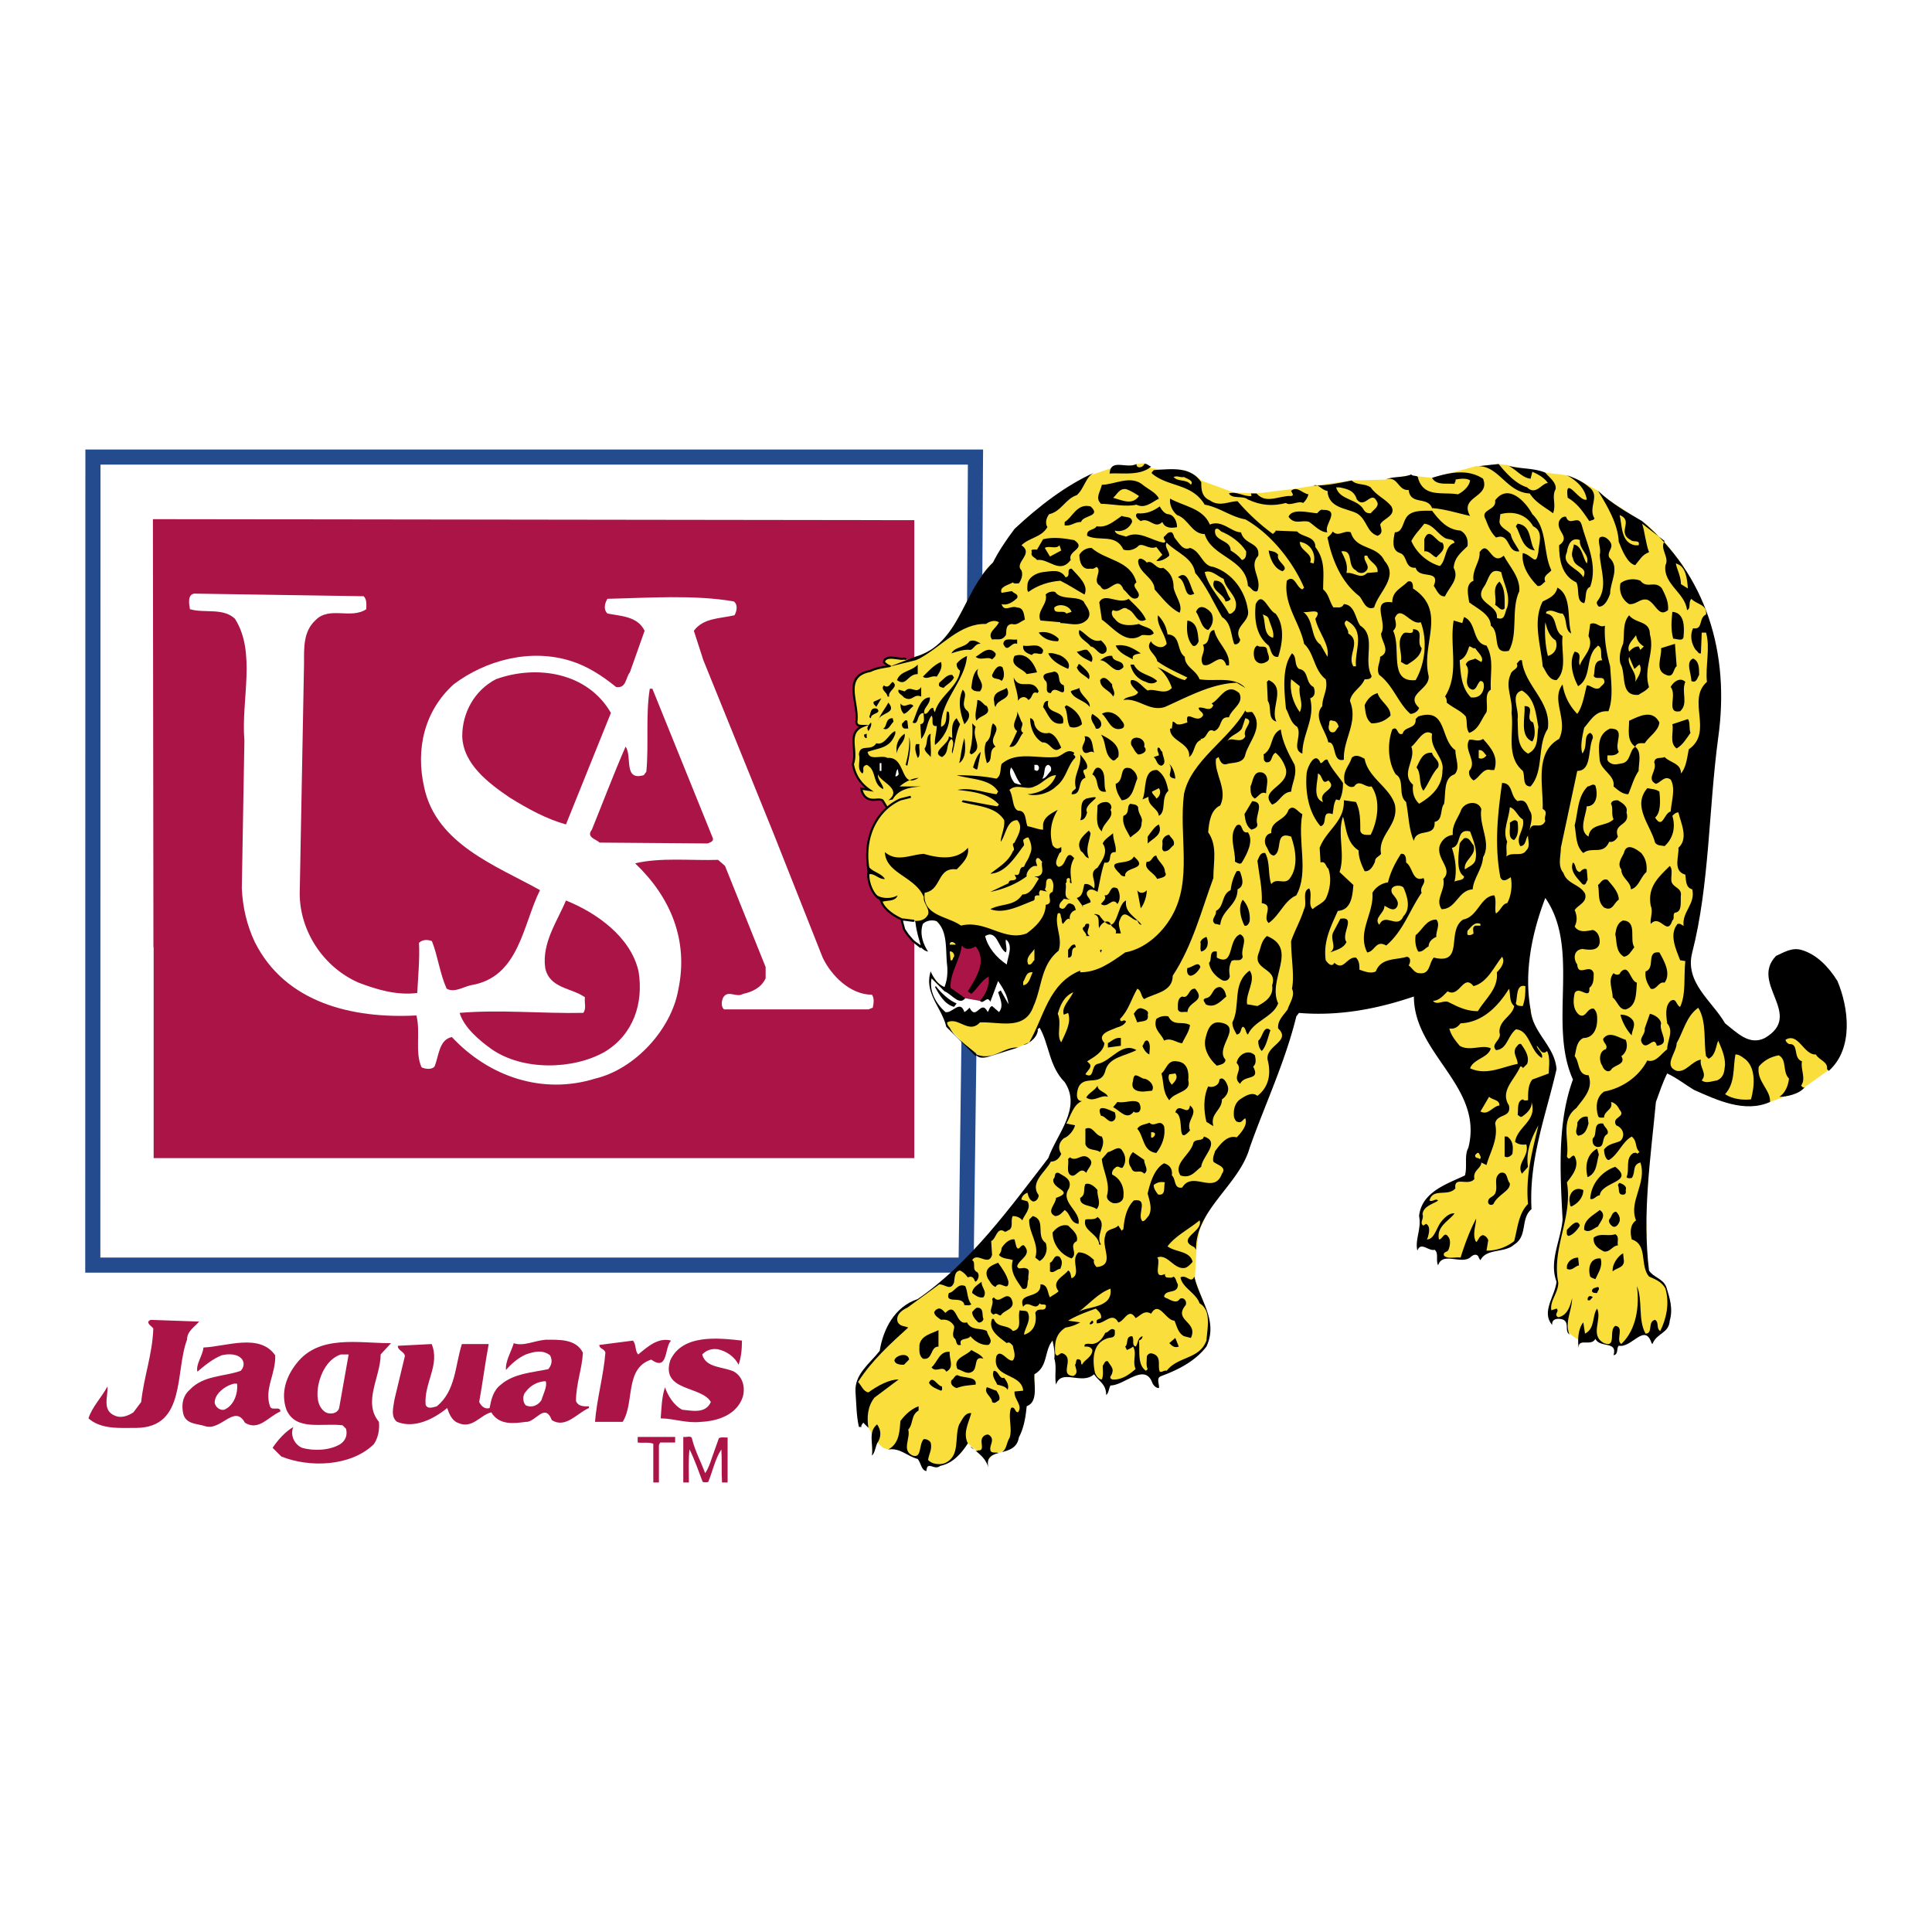
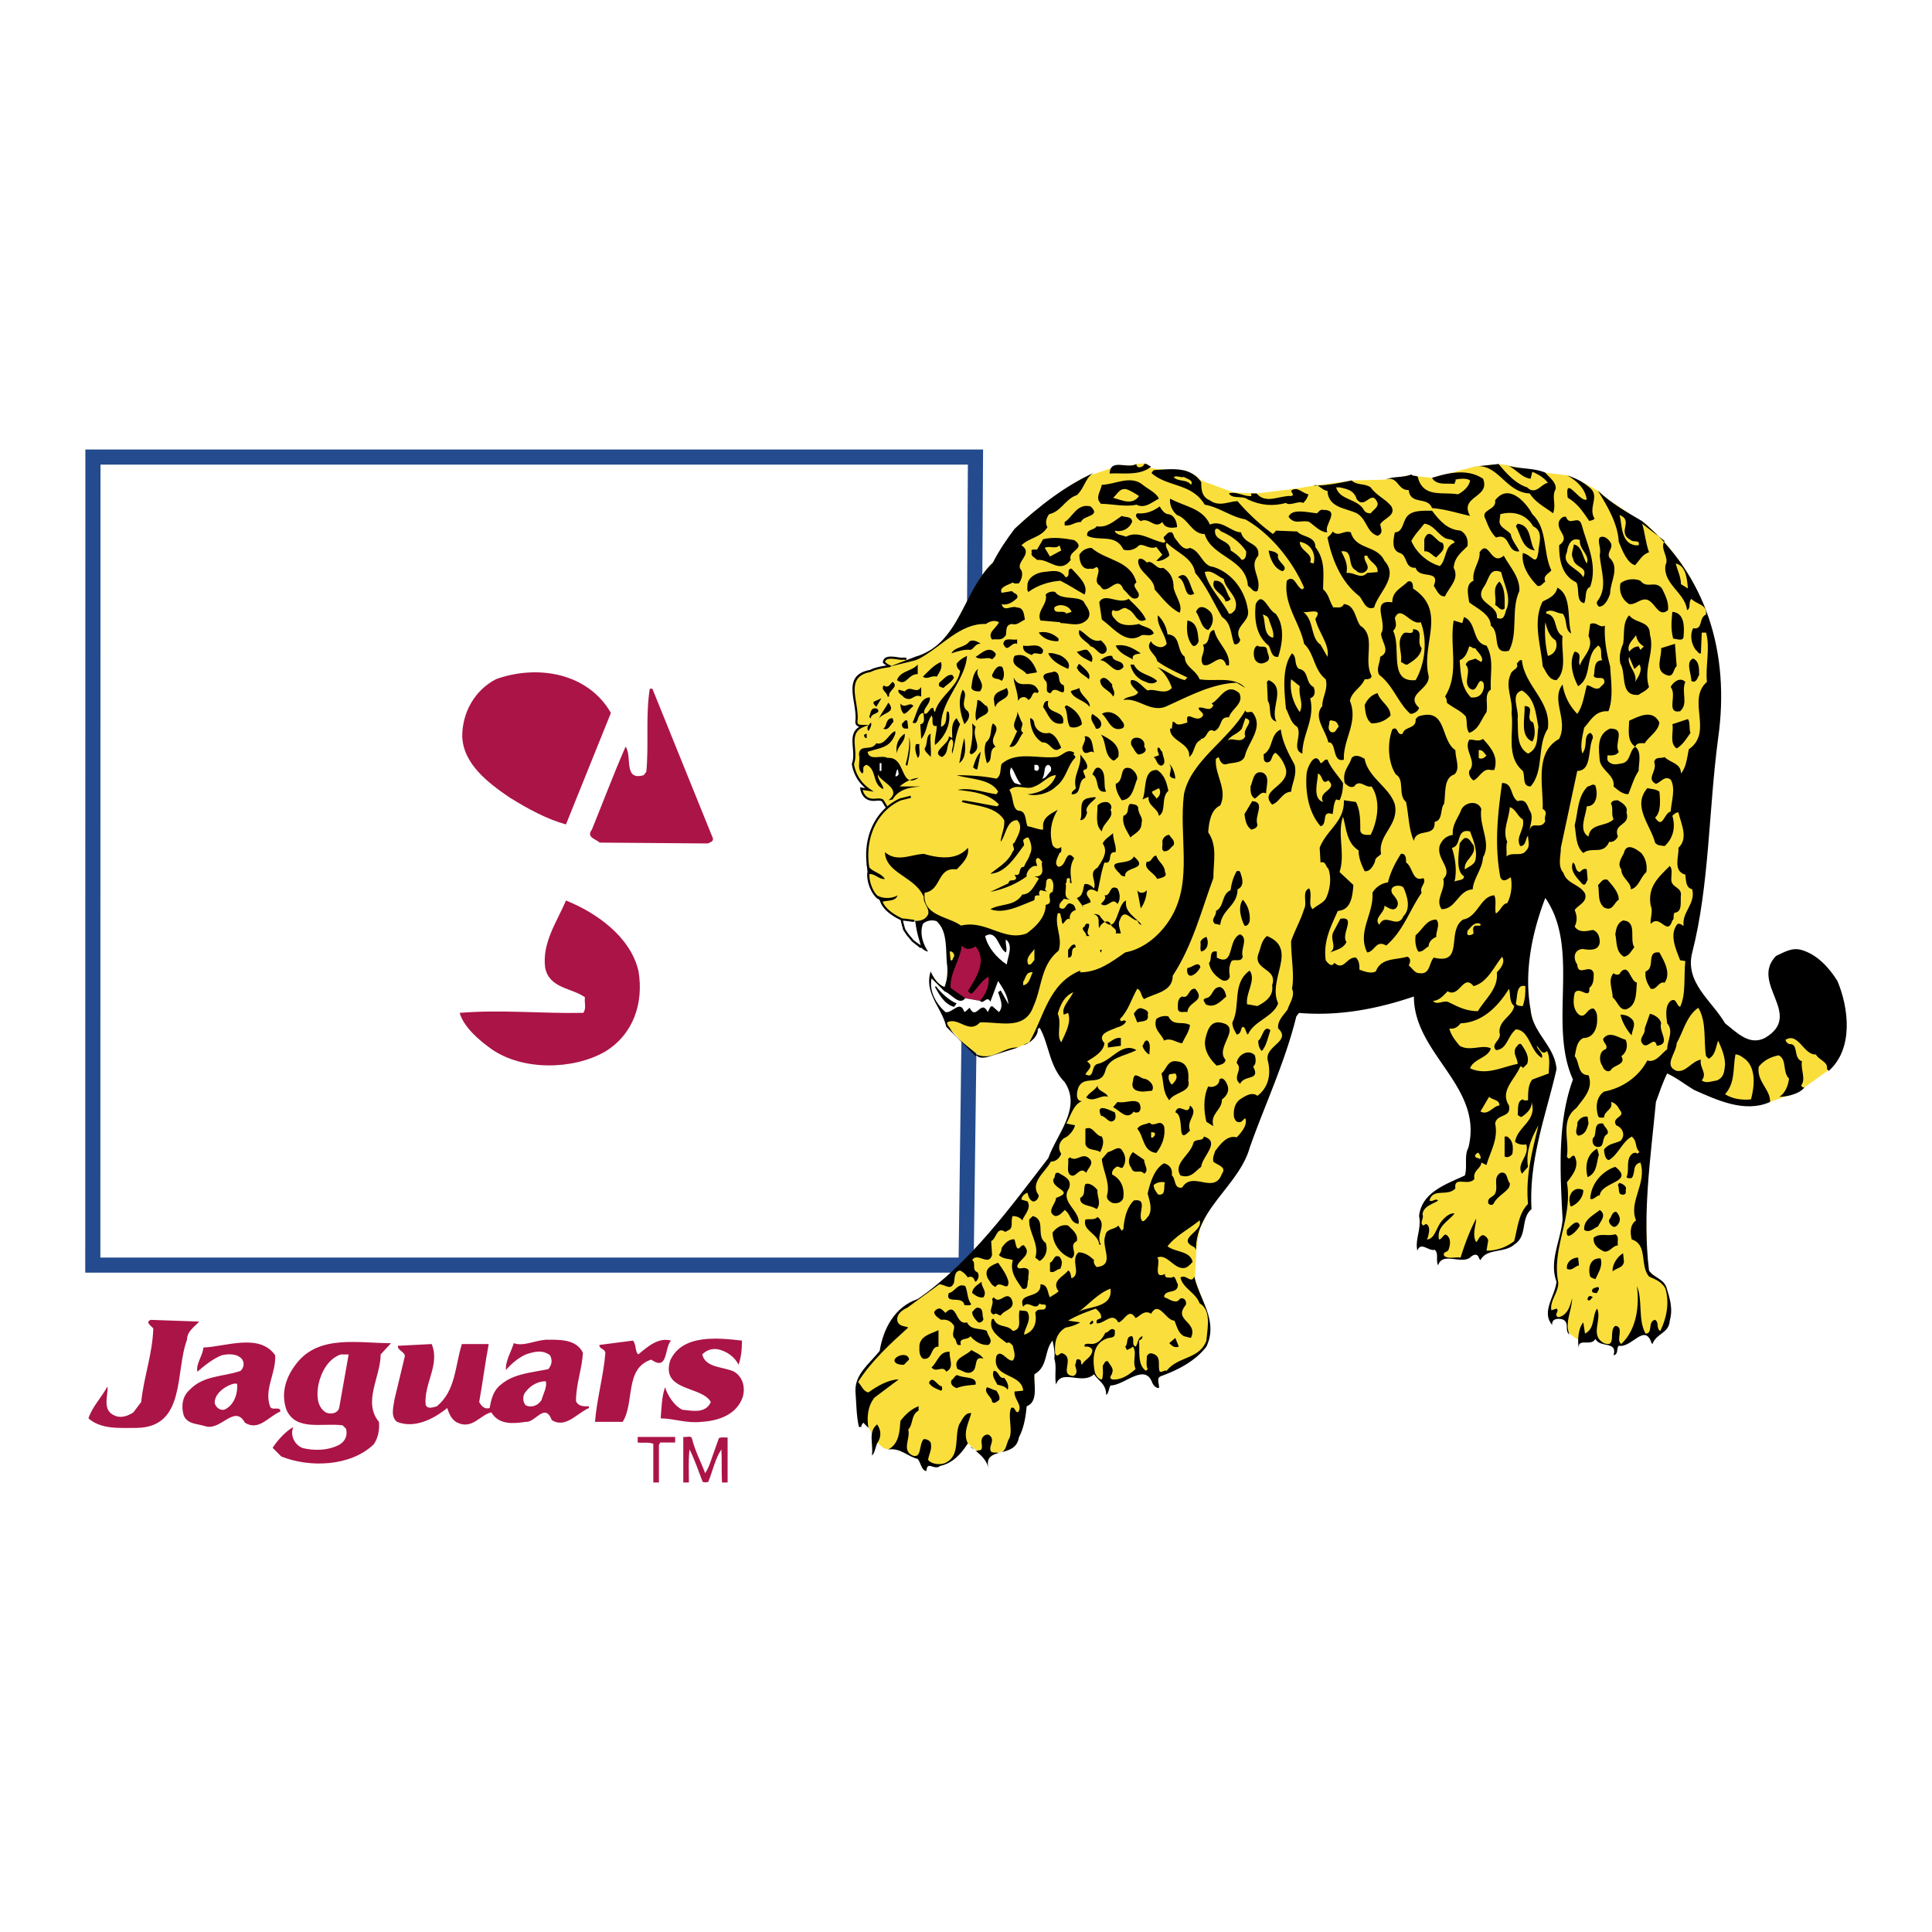
<svg xmlns="http://www.w3.org/2000/svg" width="2500" height="2500" viewBox="0 0 192.756 192.756">
  <path fill-rule="evenodd" clip-rule="evenodd" fill="#fff" d="M0 0h192.756v192.756H0V0z" />
  <path fill-rule="evenodd" clip-rule="evenodd" fill="#fff" d="M97.166 125.94V45.737H9.632v80.203h87.534z" />
  <path d="M96.484 60.192l.082-13.837H10.027l-.014 79.109h85.63l.841-65.272zm1.594-14.588l-.086 14.6v.006l-.85 66.019-.01.745H8.504v-.754l.014-80.619v-.754H98.084l-.006.757z" fill="#234b8d" />
-   <path fill-rule="evenodd" clip-rule="evenodd" fill="#ab1447" d="M15.308 94.499l-.052-42.702 75.965.1v63.647H15.329V94.5l-.021-.001z" />
  <path d="M36.285 59.485c.345.345.258.863.258 1.296-1.552 1.035-3.708-.345-5.089 1.121-1.207 1.121-1.121 2.758-1.121 4.311l-.431 22.939c0 3.708 2.328 7.331 5.865 8.883 1.811.69 3.794 1.294 5.863 1.035.086-1.639.259-3.535.172-5.001.345-.345.863-.345 1.293-.172.604 1.552.776 3.19 1.466 4.743.778.431 1.641-.173 2.417-.345 4.829-.776 5.174-6.038 6.898-9.487-4.312-2.414-10.35-4.57-11.557-10.263-.862-3.794 0-7.59 2.934-10.263 3.19-2.414 7.674-3.622 11.729-2.328 1.638.518 3.104 1.466 4.483 2.587 1.035.172.948-.948 1.38-1.466l1.466-4.139c-.69-1.466-2.415-1.466-3.708-1.725-.432-.431-.259-1.037 0-1.468 3.966-.086 8.624-.431 12.59.258.431.261.345.95.086 1.382-1.466.345-3.104.258-4.053 1.552l.948 2.932 6.986 17.249 4.915 12.418c.862 1.811 2.76 3.708 4.915 3.708.261.345.173.862.088 1.293l-.433.173H72.247c-.345-.259-.258-.862-.085-1.207.517-.776 1.292.086 1.982-.345.863-.173 1.813-.604 2.242-1.553v-1.121l-4.052-10.09-.69-.604c-2.759.086-5.693-.259-8.28.345 3.537 3.362 5.348 7.676 4.313 12.591-.69 3.966-4.313 7.935-8.28 8.883-5.262 1.639-10.607-.172-14.315-4.141-1.293.261-1.293 1.899-1.726 2.934-.259.346-.949.259-1.293.086-.69-1.465-.086-3.536-.518-5.175-6.467.345-13.108-1.294-16.126-7.329-.776-1.641-1.207-3.451-1.293-5.349l.258-14.746c-.345-4.055 1.208-8.797-.948-12.16-1.207-1.121-3.02-.517-4.486-.948-.086-.518-.258-1.468.432-1.554l16.903.26z" fill-rule="evenodd" clip-rule="evenodd" fill="#fff" />
  <path d="M60.95 71.128l-4.484 11.126c-1.897-.52-3.796-1.554-5.606-2.675-2.156-1.466-4.656-3.363-4.743-6.122 0-2.33 1.207-4.572 3.363-5.693 4.052-1.465 9.142-.689 11.47 3.364zM71.125 83.634c.087.345-.344.431-.517.518l-10.78-.086c-.345-.345-1.38-.517-.776-1.293 1.121-2.761 2.156-5.521 3.363-8.28.69.948-.258 3.449 1.811 2.846l.259-.345c.258-2.673-.086-5.605.345-8.28h.259l6.036 14.92zM63.708 96.915c.518 3.19-.517 6.294-3.362 8.021-3.19 1.812-8.193 1.897-11.298-.259-1.207-.862-2.759-2.157-3.19-3.623 4.138-.345 8.277.086 12.332 0 .345-.431.086-1.035.172-1.552-1.293-.948-3.537-.862-3.967-2.932-.347-2.501 1.208-4.659 2.07-6.728 3.019 1.208 6.468 3.624 7.243 7.073z" fill-rule="evenodd" clip-rule="evenodd" fill="#ab1447" />
  <path d="M154.174 47.159l-2.996-.559-.973-.216-.691-.086-2.412.258-4.227 1.121-1.453-.158-.756-.11-2.447.441-3.363.086-3.795.518-1.822.302-3.871.476-2.273-.098-3.232-1.184-.541-.487-1.131-.538-.756.106-2.641-.323-.484-.485-.928.074-.527.142h-.971l-.324-.056-.38.217-1.885.646-.861.273-.539.268-1.779 1.077-1.725 1.348-1.779 1.293-1.24 1.131-.914 1.241-1.242 2.049-.756.806-.645.918-1.24 2.21-1.239 2.262-.54.81-.54.7-.377.487-.968.752-2.158 1.024-.54-.162s-.78-.134-1.109-.163c-.329-.032-.782.123-.904.327-.124.207.535.536.535.536l-1.487.325-.646.216-.754.377-.325.323-.269.539-.106.54.106 1.024.108.808.081.658v.575l-.026.437.521.221-.369.329-.331.411-.09.279v.81l.052 1.025-.052.483-.057.409.057.616.214.485.486.754.7.646-.537.056.092.441.394.421.699.16.676-.048.24.211.215.269.162.339-.648.862-.298.419-.564.915-.269.862-.238 1.348.042.904.082.66.006.7s.158.78.281 1.273c.126.491 1.145 1.506 1.145 1.506s-.03.263.379.672c.329.329.822.824 1.521.989.642.148 2.304.244 2.304.244l.545-.139.632.031.419.521.322.415.215.794.165.856.004 1.965-.056 1.153-.103 1.119-.808-.604-.655-.879-.11.646.11.97.375 1.188.648.969.431.97.214.538 1.564 1.672 1.728 1.348h.375l.918-.216 1.293-.483 1.111-.249.881-.399s.225-.054.639-.589a4.412 4.412 0 0 0 .615-1.191l.471.863.27.702.484 1.509.432 1.187 1.025 1.399.162.325.268.538.109.593.055.594-.164.754-.322.862-1.779 3.828-1.777 2.424-1.348 1.673-1.455 1.778-1.941 2.265-1.457 1.615-1.131 1.132-1.887 1.769-1.779 1.249-1.508.918-.917.862-.485.647-.271.375-.215.488-.216.591-.269.756-.106.538-2.049 2.643-.293.68-.139 1.045.269 3.234.325-.488.483.54.485.917v1.834l.487-1.078.32.322.326.27.463.128.776-.128.539.107.486.379 1.13.59.271.11.269.7.323.398.108-.561.269-.106.541.214.461-.064 1.207-.581.648-.647.431-.539.473-.476 1.035.853.861.861.705-.646.969-.322.756-.271.482-.377.281-.703.367-1.13.41-1.974.398-.345.27-.375.105-.972v-1.499l.594-.55.486-1.133.215-.647.162-.537.357-.497.182.551.217 3.558.43-.485.432-.055 1.131.109h.916l.701-.215.131-.099 1.002.905.27.756.365-.54.658-.269.971-.432 1.238-.484h.539l.43.214.811 1.079.162-.916 1.24-.702 1.293-.592 1.186-.756 1.078-1.239.27-.754v-1.348l-.432-1.618-1.021-2.802.158-3.071.326-1.888.809-1.724 1.725-2.372 1.777-2.535.486-1.076.807-2.316 1.242-3.021 1.021-2.857 1.457-4.419.324-1.077.32-.324.432.054 2.373-.054h1.4l2.102-.27 1.725-.379 1.402-.374 1.961-.488.359-.105-.217.377.055.539.105.7.539 1.725 1.186 2.104 1.672 2.424 1.402 2.48.375 1.024.271.916.053 1.025-.107 1.293-.322 1.131-.164 2.21-2.586 1.346-.537.324-.701.595-.541.916-.268 1.83-.109 1.025-.055 1.131.379-.215 1.133.432.322-.055.162.379v.969l.594-.431 1.725.108.752-.161.486-.322h.324l.377.431.594-.594.861-.162 1.238-.322.863-.646.488-.647.158-.647.162-.754.268-.811.434-.343-.053-1.919.107-1.456.217-1.563.805-3.718 1.424-5.316-.182-.775-.379-.755-.699-1.187-1.025-1.831-.484-2.155-.164-2.104.057-.969.324-2.859.756-2.693.699-1.941.484.648.971 2.424.322 2.156.109 2.966-.109 4.58.109 1.94.432 2.21.537 1.239-.053.379-.268.646-.432 1.616-.162.919-.164 1.616-.162 3.343.055 2.692.107 2.589v.54l-.43 1.885-.324 1.51-.107 1.293.27 1.133v.432l-.809 2.425v.753l.217.54.482-.377h.322l.543.162.213.27.107.81.109.269.377.323.324.216.268.161v.324l.377-.162.865-.054.396-.236.303.184.701.32.537.163.27.106.162.379.217-.323.141-.143.615-.128.699-.375.756-.541.43-.163h.174l.58.487.109.323.432-.539.807-.646.379-.594.16-.809.055-1.078-.215-.7-.162-.811-.321-.7-1.025-.756-.432-.321-.162-.647-.162-5.228.271-4.097.43-4.799.162-2.102.541-1.401.752-1.672 2.266 1.402 1.508.755 1.941.754 1.887.379h.916l1.705-.315 1.85-.655 1.297-.594.303-.217 2.498-1.778.703-.914.701-1.51.213-2.21-.107-.971-.16-.916-.324-1.456-.377-.754-.539-.919-.916-.914-.861-.7-.811-.431-.699-.163-.594.052-.809.271-.699.323-.379.542-.27.751v.756l.322 1.186.486 1.188.217 1.022v.97l-.271.755-.484.593-.809.485-.809.215-.809-.16-1.293-.702-1.059-.99-.936-1.111-1.188-1.456-.914-1.562-.486-1.133v-.592l.055-.862.27-1.188.43-2.103.863-6.196.324-4.474.432-4.528.482-4.259.162-1.509.055-2.046-.162-2.48-.27-1.941-.377-1.51-.754-2.532-1.293-2.695-1.135-1.833-1.508-1.941-1.885-1.832-1.457-.916-2.533-1.672-.852-.756-1.627-.914-1.477-.638-2.154-.259z" fill-rule="evenodd" clip-rule="evenodd" fill="#fadf3c" />
  <path d="M87.918 90.021c.517-.258 1.38 0 1.638-.689-.604.345-1.466.345-2.069 0a1.425 1.425 0 0 1-.307-.223l.738.912zM86.572 87.262c.602-.259 1.107.517 1.712.431-.433-.689-1.467-.689-1.812-1.552l.1 1.121zM89.061 79.758c.604-1.034 1.724-1.207 2.848-1.293h-2.156c.516-.432 1.119-.776 1.896-.862-1.896 1.207-1.208-2.156-3.104-1.983-.604-.345-1.811.345-1.985-.604 1.209-.432 2.244-.345 2.763-1.811v-.259c-.605.172-1.037 1.466-1.899 1.208-.519.862-1.64 0-1.727 1.121.175.604-.256 1.466.345 1.897.261-.259-.17-.689.431-.863 1.035.518.517 1.897 1.64 2.415.087-.345-.605-.949-.517-1.466.257.776 2.5 1.466 1.035 2.587l.43-.087z" fill-rule="evenodd" clip-rule="evenodd" />
  <path d="M91.489 94.228c.441.227.589.624 1.107.71-.518-.776-.862-1.811-.518-2.759.345-.345.949-.434 1.38-.261 1.121 1.037.862 2.847 1.037 4.399.084.775 0 1.466-.261 2.156-.69-.257-1.121-.949-1.379-1.553-.69 2.157 1.121 3.621 1.552 5.519l2.931 2.934.086-.087c.26.346.863.261 1.381.087l2.764-.862c-1.469-.086-2.504 1.38-4.145.689-.861-.862-2.155-1.638-2.672-2.671-.173-.177-.257-.349-.257-.521 1.119-.603 2.154 1.21 3.274 0 1.986-.086 4.486.862 5.348-1.636.863-1.898.691-4.055 2.5-5.521.432-1.293-.43-2.5-.086-3.71.348-.172.26.259.348.432.084.172 0 .433.17.605.172-.173.346-.52.604-.52l.088.086c-.088-.431.172-.862.602-.948-.086-.172-.086-.517-.43-.604-.602-.345-.518.862-1.207.345-.088-.431.258-.604.43-.862l.691.086c-.863-.172-.346-1.035-.516-1.639.256-.086-.09-.517.342-.517.26.086-.086.517.26.517-.086-.862-.26-1.638.26-2.5-.174-.172-.346-.431-.605-.259-.346.345-.346 1.035-.949 1.121-.516-.258-.086-.948.088-1.379.258-.086.174-.345.174-.604-.348.258-.605.172-.861-.172-.348-1.207-.176-2.414.514-3.537-.604.345-1.377.691-1.465 1.468v.517c-.432 0-1.035-.258-1.553-.345-.258-.603-.084-1.554-.945-1.554-.605-.259-.432-1.379-.863-2.069.775-.689 1.725.086 2.498-.345.777-.259 1.383-1.121 2.156-1.121-.432 1.207-1.637 1.811-2.846 1.896.863.259 2.156-.085 2.846-.775 1.035-.776 1.121-2.069 1.896-2.846.086-.172-.084-.259-.172-.345 0 0 .088-.086.088-.173-.777-.518-1.209.432-1.898.432-1.725.172-3.881-.604-5.346.69-.172.517 0 1.121-.516 1.465-1.297-.258-2.591-.345-3.971-.345 1.466.431 3.363.345 4.141 1.638l-.17.258c-1.297-.172-2.504-.689-3.884-.431 1.552.172 3.105.345 4.14 1.466l-.172.173c-1.121-.173-2.244-.432-3.451-.604 0 .086-.086.086-.086.172 1.551.432 3.365.432 4.227 1.813.088.776-.342 1.552-.342 2.156.516-.69.602-2.156 1.637-2.156.689.69 0 1.638-.26 2.242-.432.173.172.604-.172.862-.432 1.035-1.381 1.552-2.244 2.242 1.555-.087 2.502-1.725 3.365-2.846 0-.173-.086-.345-.086-.518.172-.172.346-.258.516-.258.262.517.432 1.121.174 1.638-.174.604-.432.776-.604 1.293-.689 0-.172 1.035-.949.776l.172.345c-.172.431-.688 0-.775.517l-1.812.863c1.295-.259 2.588-.776 3.625-1.552-.088-.345.344-.949.773-1.035h.26c0-.258-.26-.517 0-.775.26-.086.346.258.518.345-.172.43.344 1.207-.432 1.465h-.346c.174.086.346.086.432.258-.432.604-.773 1.553-1.637 1.553-.777 1.207-2.07.862-3.193 1.465 1.381.518 2.934-.345 4.312-.862.26-.172-.086-.431.346-.517h.26c-.088-.172-.088-.345.086-.518l.777.173c-.176 0-.262-.173-.348-.259.26-.345-.084-1.207.604-1.035.346.345.26.863.176 1.294-.779.259.256 1.121-.693 1.293 0 1.207-.947 2.158-1.895 2.847-2.244.862-4.055-1.382-6.557-.776-1.293-.951-3.88-.951-3.621-3.279 1.725-.259 1.207-2.587 3.19-2.328.604-.604 1.293-1.293 1.121-2.155-1.121 1.293-2.93 1.035-4.398.604-1.379.086-2.673.862-3.88-.172.086 2.156 3.018 2.414 3.88 4.483-.086.604.606 1.121.432 1.725-.293.587-.836.676-1.392.642l.281 2.361zM147.102 46.555c.289-.052.559-.052.805-.012 1.742.291 2.604 2.613 4.715 2.687.604.949 1.553 1.379 2.328 1.983.344-.949-.172-1.638.258-2.417.086-.689-.689-1.207-1.033-1.639a4.228 4.228 0 0 0-.607-.2c-1.092-.276-2.348-.21-3.361-.575.861.172 1.551 1.293 2.5 1.379l.176-.69c.602.259 1.205.604 1.551 1.121-.604 0-1.207 1.295-2.072.431-1.121-.345-2.066-1.38-2.846-2.328l-2.414.26zM113.381 46.297c-.949.518-2.588-.604-2.674.948 1.293-.086 3.018.259 4.139-.69-.258-.086-.432-.345-.689-.258-.085.345-.776.517-.776 0zM114.934 47.245c1.637 1.38 3.965.949 5.258 3.106 1.469.258 2.59 1.208 4.055 1.466 2.588 1.466 4.742 4.225 5.863 6.812l-.172.173c-.604-.173-.773-1.552-1.553-.862-.344 2.416 1.295 4.141 1.725 6.296 1.035.949.951 2.587 2.158 3.535.258 1.035-.344 1.725-.344 2.675-.951 1.121.344 2.415.602 3.622.863-.086.346 2.069 1.553 1.725-.086-2.07 1.467-3.708.604-5.866.174-.948 1.121-1.293 1.467-2.156.258 0 .689 0 .689-.344-.863-1.639.52-3.967-1.121-5.002-.516-.689-.516-2.069-1.639-2.155-.258.517-.689.258-1.033.345-.43-.604-.43-1.296-1.037-1.812 0-1.552.26-2.846-.775-4.226 0-1.121-1.295-.948-1.812-1.552l-2.156-.086c0 .172-.172.172-.256.345a21.01 21.01 0 0 1-3.537-3.277c-.861 0-1.811.603-2.76-.086-.863-.345-.863-1.208-.863-1.812-1.121-1.639-3.018-1.293-4.742-1.208-.09.172-.262.172-.174.344zM145.627 47.133c-.932.018-1.877.269-2.752.543.432.776 1.467.518 2.244.604 0-.172.17-.258.084-.431.432-.086 1.121-.172 1.467.086-.088.604-.689 1.123-1.209 1.381-1.551-.258-3.359.345-3.965-1.554 0-.431-.52-.172-.689-.431-.779.345-1.814.172-2.588.517 1.293-.431 1.205 1.121 2.326 1.037.172 1.552 1.9.604 2.33 1.811 1.293.086 2.586.518 3.795.776-1.119-1.983 2.068-1.811 1.293-3.709-.725-.482-1.525-.646-2.336-.63zM157.152 47.735a10.366 10.366 0 0 0-.42-.173c-.135-.052-.271-.098-.402-.144.947.517 1.809 1.295 1.982 2.416-.689.345-2.242-2.589-1.898-.172 1.035.604 1.553 1.465 2.156 2.328.172-.086.432-.086.518-.259-.689-1.122.604-2.242-.518-3.106a5.646 5.646 0 0 0-1.418-.89z" fill-rule="evenodd" clip-rule="evenodd" />
  <path d="M117.09 47.59c.432.518 1.293.172 1.725.776.344-.431-.432-.604-.691-.776-.433.086-.603-.172-1.034 0z" fill-rule="evenodd" clip-rule="evenodd" fill="#fadf3c" />
  <path d="M109.932 48.366c-.17.778-.691 1.295-.086 1.899 1.033 0 2.502.344 3.535.086.861.432 1.553-.258 2.242-.604-.258-.604-1.119-.95-1.725-1.468-1.209-.861-2.759.087-3.966.087zM131.061 48.453c.432-.259.863.517 1.379.517.086 1.727 1.9 1.727 2.932 2.244 1.035.604.949 1.896 2.07 2.242.604-.259.348-.69.258-1.122.26-.603 1.639-.862 1.121-1.81-.602-.776-1.463-1.035-2.068-1.899-.604-.431-1.381-.172-1.896-.69-1.211.259-2.503.518-3.796.518z" fill-rule="evenodd" clip-rule="evenodd" />
  <path d="M133.303 48.625c.344 1.295 2.154 1.123 2.762 2.244.17.258.342.345.688.345.258-.345.775-.604.689-1.035-.604-1.466-1.207.689-2.07-.345-.258-.864-.861-1.037-1.725-1.209h-.344z" fill-rule="evenodd" clip-rule="evenodd" fill="#fadf3c" />
  <path d="M128.816 48.97c.086.261.348.433 0 .52-1.121-.086-2.5.862-3.449-.259h-.604c.088 0 .088.172.088.259-.691.086-1.553-.52-2.242-.259.344.604 1.381.172 1.896.604 1.293.604 2.502.69 3.795.345.432.345 1.205-.259 1.725 0 .258-.259.434-.518.518-.863-.605-.087-1.123-.864-1.727-.347z" fill-rule="evenodd" clip-rule="evenodd" />
  <path d="M111.055 49.662c.945.259 1.895.776 2.586-.172-.26-.173-.777-.52-1.293-.692-.692-.085-.862.518-1.293.864z" fill-rule="evenodd" clip-rule="evenodd" fill="#fadf3c" />
  <path d="M161.504 54.059c.344.863.863 2.156 1.637 2.328.521-.604.691-1.034 1.383-1.293-.346-.948-.43-2.069-.691-2.845l2.242 1.724c-.518.776.518 1.639.086 2.414-.258 1.897 1.982 2.76 2.156 4.486.43-.173.088-.776.43-1.123.604.605 1.553.52 1.467 1.554-.777.345-.26 1.552-1.293 1.38-.346.69-.174 1.552.258 2.155.172.087.258.432.52.345l.084-2.07h.432c.432 1.553-.084 3.363.086 4.916-2.07 1.811.691 5.003-1.811 6.727-.172.862-.26 1.811-.777 2.415 0-1.035-1.031-1.035-1.637-1.638-.346.172-.949-.086-1.035.517.348.862-.861 1.638.172 2.156.518-.173.863-.862 1.469-.431.516.862.084 2.156 0 3.19-.691.173-.777 1.813-1.555.606.604-.518.518-1.726.432-2.589-.346-.258-.777-.258-1.207-.345-1.551 1.811.346 3.709.775 5.434.262.345.604.259.949.345.861-.775 1.121-1.896.775-3.018.174-.173.346-.345.604-.345.258 1.121 1.035 2.587 0 3.536.088.775-.604 2.328.689 2.673.086.517 0 1.293.693 1.466.342 1.466-1.037 2.242-.863 3.624-.174 0-.262-.261-.605-.172-.863 1.034-.172 2.5.258 3.621l.518.086c-.17 1.553.086 3.277-.518 4.57-.43-.173-.344-.946-.945-.604-.605.52-.432 1.553-.348 2.244.691.773 0 1.727 0 2.589-.604.431-1.121 1.377-1.982 1.118-.865 1.639-2.502 2.762-4.314 3.104-.775.519-.861 1.552-.602 2.414.086.261.346.173.602.173 0-.69.949-.774.691-1.553.432.087.689.432.861.778.689.774-.861.688-.346 1.55.693.259.949 1.039.432 1.555-.516.258-1.207.258-1.639.862 0 .431.176 1.12.518 1.034.951-.604 1.295-1.811 2.246-2.328.602.518.258 1.035.775 1.553l-.262.172c0-.172-.256-.084-.346-.084-.861.516-.344 1.637-.689 2.412.174.174.346.086.521.086.43-.604 0-1.293.863-1.552.688 2.071-1.211 3.88-.434 5.776-.605.432-.605 1.208-.43 1.899 1.637.518.775 2.589 1.725 3.708.602.259 1.293.518 1.637 1.207.432 1.466.088 3.018-.518 4.226-.432-.259-.086-.863-.518-1.121-.775.175-.17 1.379-.947 1.379-.777-1.379-.26-3.36-.865-4.742.262 1.897 0 4.312-1.553 5.777-.602-.345.346-1.725-.602-1.809-.691.431.172 2.239-1.123 1.725-1.465-.778-.172-2.33-.688-3.449-.518.688-.174 1.981-1.209 2.498l-.172-1.121c-.518.604-.604 1.812-.432 2.76-.258-1.38 1.207-.257 1.639-1.118.432.945 2.242.17 1.811 1.635.52-.084.258-.689.52-.948 1.295.259 2.59-2.328 3.275-.256l.088.084c.432-1.121 1.637-1.035 1.725-2.328.344-1.205 0-2.241-.344-3.36-.346-.863-1.293-.951-1.725-1.641-.691-5.691.172-11.296.688-16.818.346-.946.691-1.982 1.121-2.845.949.431 1.811 1.121 2.674 1.638 2.328 1.035 5.086 2.328 7.592 1.207.084-1.207-1.383-2.068-1.123-3.532.518-.606 1.123-.951 1.984-1.124.863.432.344 1.639 1.033 2.328-.086.69-.344 1.382-.949 1.812.691 0 1.984-.26 2.504-.95-.176.089-.262-.086-.348-.172.518-.69-.084-1.639.086-2.414-.947-.344-.258-1.812-1.293-1.725-.17-.087-.344-.259-.344-.432 1.293-.774 1.811 1.552 3.018 1.466.344.604 1.207.69 1.121 1.466l.172.175c2.502-2.244 1.984-6.299.861-8.972-.861-1.38-2.068-2.673-3.621-3.104-.947-.258-1.725.258-2.5.604-2.674 2.759 2.848 5.865-1.121 8.193-1.553.775-2.762-.518-3.969-1.466-1.293-2.244-4.053-4.055-3.273-7.073 1.723-6.727 1.635-14.317 2.586-21.388 1.205-8.538-1.209-16.3-7.59-21.646-1.465-.863-3.02-1.725-4.398-3.02.947 1.554 1.982 3.279 2.07 5.089zM149.17 49.92c.172 1.035-1.553.862-.949 1.897.26.69.518 1.293 1.035 1.811 1.469-.518 1.037 1.552 2.33 1.379-.174-.431-.777-1.121-.861-1.724-.348-.432-1.037-.604-1.123-1.208l.086-.776c1.293-.345 2.588 0 3.277 1.208 1.121.517.518 1.81.518 2.586-.086.259-.086 1.035-.602.604-.26-.172-.521-.432-.951-.518-.174 1.294.691 2.501 1.467 3.277.348.086.518-.258.777-.431-.26-.604.344-.776.604-1.121-.863-1.811-.346-4.139-1.896-5.604-.694-1.294-2.419-3.106-3.712-1.38zM116.742 49.748c-.084.518.174 1.208.691 1.639 1.121.345 1.465 1.897 2.758 1.897.693 2.328 4.141 2.414 4.314 5.173.346.172.518.69.947.517.518-1.293-.947-2.414.086-3.535.176-1.38-1.379-1.035-1.725-2.328-.947 0-1.896-1.293-3.104-.776-.689-1.639-2.586-1.811-3.967-2.587zM113.467 51.214c-.346.258.086.604.344.776.863-.431 1.381.862 2.156.086.262.69 1.035.604 1.467.518 0-.518-.26-1.207-.863-1.293-.342 0-.689-.431-.861-.776-.605.43-1.296.775-2.243.689zM106.221 52.076v.345c.691.086.951-.345 1.639-.345.174-.689 2.072-.517.949-1.552-1.379-.345-1.811 1.121-2.588 1.552zM131.406 51.214c-.947-.087-2.504-.518-2.848.345.605.862 1.379.259 2.068.517.605.432 1.125 1.035 1.812 1.035-.432-.689 1.381-2.242-.432-2.242-.254-.086-.428.172-.6.345zM140.201 51.817c-.258.517-.346 1.293-1.035 1.293-.174.776-.346 1.811.518 2.069.775.259.432 1.552 1.557 1.466.34 1.208 2.498.086 1.809 1.811.258.345.516 1.121 1.119 1.037.432-.95 1.467-1.727.863-2.848.088-1.034.689-1.466 1.381-2.155.084-.604-.088-1.207-.691-1.552-1.293-.086-2.068-.948-2.846-1.983-1.036 0-2.245-.086-2.675.862z" fill-rule="evenodd" clip-rule="evenodd" />
  <path d="M161.588 51.386c.26.948.086 2.759 1.553 3.018h.344c.178-.604-.518-.258-.775-.517-1.468-.777.347-1.897-1.122-2.501z" fill-rule="evenodd" clip-rule="evenodd" fill="#fadf3c" />
  <path d="M109.412 52.507c-.256.431-1.035.258-.947.948 1.209.603 2.846-.259 3.621 1.379.518.172 1.035 0 1.381-.259.432-.604 1.121.345 1.898 0l.602.776-.602.604c.344.086.947-.173 1.293-.518 0-.517-.52-.862-.26-1.293 1.035 1.034 2.586 1.466 2.848 3.018 1.119 1.293 1.811 2.934 2.672 4.399.949.604.863 1.725 1.209 2.673.172.173.604-.086.604-.431-.777-1.293 1.033-1.724.775-2.931-.26-1.899-1.553-3.71-3.449-4.313-1.121-.086-1.209-1.552-2.33-1.897-.689.345-1.121-.517-1.553-1.034-.084-.172-.084-.345-.258-.518-.432-.086-.518.259-.777.432-.172.258.346.431 0 .604-1.205-.173-2.498-1.294-3.791-.604-.432-.173-1.037-.173-1.123-.604.604.172 1.379-.086 1.725-.862 0-.604-.689-.431-1.033-.604-.778.518-1.468 1.207-2.505 1.035zM155.553 51.99c-.346 1.035 1.209 1.552 0 2.414 0 1.466.258 3.018 1.725 3.708.346.69-.084 1.899.777 2.071.258-.517 0-1.381.602-1.64.777-2.242-.344-4.226-.861-6.209-.346-1.034-1.207.259-1.553-.775-.345-.087-.604.258-.69.431zM151.238 52.507c.518.862.604 2.242 1.9 2.414-.605-.776-.258-2.5-1.727-2.673l-.173.259z" fill-rule="evenodd" clip-rule="evenodd" />
  <path d="M140.807 53.973c.518 1.207 1.639 2.156 2.846 2.501.689-.604.43-1.983 1.467-2.328-.088-.432-.691-.259-1.037-.518-.688-.431-1.119-1.294-1.98-1.379-.523.689-.863.948-1.296 1.724zM121.229 52.852c-.172 1.207 1.553.949 1.553 2.07.43.258.777.517 1.121.949.43-.087.43-.518.43-.863-.602-.949-1.635-1.638-2.498-1.983-.175-.173-.433-.432-.606-.173z" fill-rule="evenodd" clip-rule="evenodd" fill="#fadf3c" />
  <path d="M132.439 53.628c.432 2.069 1.293 4.397 3.193 5.865.342.345.602 1.466 1.463 1.121.432-1.554 2.502-3.021 1.035-4.658-.773-1.639-2.846-1.035-3.361-2.846-.691-.259-1.209.518-1.812-.086-.086.259-.342.432-.518.604zM142.102 55.007c.516-.086.861.518 1.205.604.258-.346 1.035-.776.604-1.466-.604 0-1.293-1.725-1.809-.345v1.207zM159.605 55.353c.086 1.552.861 3.276-.258 4.658-.088.172 0 .345.172.517.604 0 .947-.778 1.123-1.295 0-1.207 1.031-2.587-.09-3.621-.258-.604.52-.949.09-1.553-.176-.258-.607-.689-1.037-.431-.257.431.174 1.034 0 1.725zM103.463 54.835c-.26 0-.689-.086-.518.259-.172.431.348.518.518.776 1.207-.173 2.242 1.465 3.363 0-.346-.949 1.639-1.121.346-1.983-.951-.173-2.07-.345-3.105-.086l-.604 1.034z" fill-rule="evenodd" clip-rule="evenodd" />
  <path d="M156.33 55.094c-.605 1.293 1.119 1.552 1.637 2.5.52-1.12-.861-.862-1.035-1.896-.258-.432.086-1.035.086-1.38.863.173.863 1.294 1.295 1.897.344-.862-.777-1.38-.689-2.328-.862-.345-1.21.517-1.294 1.207zM129.68 54.059c0 .949 1.381 1.121 1.035 2.07l.346.086c.259-.949-.262-1.983-1.381-2.156zM104.238 54.662l.518.863 1.123-.604-.174-.518c-.346.432-1.035.001-1.467.259z" fill-rule="evenodd" clip-rule="evenodd" fill="#fadf3c" />
  <path d="M147.617 55.094c.088.948-.773 1.725-.604 2.846-.861.345-.518 1.466-.432 2.157.777.604 2.156 1.207 2.156 2.328 1.035.69 0 2.932 1.811 2.501.949-1.725.176-4.14 1.037-5.952.084-1.38-.951-2.414-1.555-3.535-1.292 1.121-1.462-1.725-2.413-.345zM107.688 55.353c0 .689.258 1.552 1.121 1.379.258.086.432-.086.604-.172.605.431-.514 1.38.35 1.897.084.086.17.345.43.345.688 0 1.379-1.294 1.895 0 .518.431.777 1.123 1.381.864.605-.52-.777-1.123-.086-1.555-.602-2.241-3.02-2.155-4.482-3.449-.524 0-.956.259-1.213.691zM126.576 54.921c.084.69.516 1.811 1.379 2.069.777-.431-.691-.948-.432-1.638-.259-.345-.603-.345-.947-.431z" fill-rule="evenodd" clip-rule="evenodd" />
  <path d="M133.82 55.007c.344.69.689 1.293.52 2.156.861-.086 1.377.69 2.066 0l1.035-.086c.086-.776-.775-.949-1.035-1.639h-.258c-.174.604.777 1.121 0 1.639-.26.172-.691.086-.863-.173-.945-.43-.172-2.069-1.465-1.897z" fill-rule="evenodd" clip-rule="evenodd" fill="#fadf3c" />
  <path d="M113.553 56.042c.088 1.121 1.639 1.639 1.639 2.76.689.776 1.551 1.898 2.5 2.33.346-.776-.432-1.638-.602-2.502 0-.862-.26-1.466-1.037-1.983-.688.259-1.035-.862-1.639-.517-.172-.26-.861-.692-.861-.088zM110.793 56.56c-.432 0-.775-.173-1.031-.431.256-.087.861.086 1.031.431z" fill-rule="evenodd" clip-rule="evenodd" />
  <path d="M167.711 58.284l.693.431c-.088-.948-.176-2.241-1.209-2.5.086.517.516 1.293.516 2.069z" fill-rule="evenodd" clip-rule="evenodd" fill="#fadf3c" />
  <path d="M106.311 57.594c-.52-.862-1.383-.604-2.244-.517-.689.086-1.467.517-1.553 1.207 0 .259-.084.604.086.776.949-.69 2.07-1.035 3.191-1.121.861.431 1.639.948 2.414 1.379.432-.948-.602-1.811-1.293-2.586-.601 0 0 .776-.601.862z" fill-rule="evenodd" clip-rule="evenodd" />
  <path d="M120.191 57.077c.434 1.638 1.643 2.673 2.418 4.141.258.086.43-.172.602-.345.52-1.295-.945-1.985-1.119-3.106-.606-.259-1.207-.949-1.901-.69zM148.049 58.543c-1.121 1.64 1.465 1.727 1.293 3.106.863.345.775-.604 1.035-1.035.348-1.296-.346-2.33-.604-3.537-1.205-.517-1.205.776-1.724 1.466z" fill-rule="evenodd" clip-rule="evenodd" fill="#fadf3c" />
  <path d="M119.158 59.232c-1.121.605-.691-1.293-1.637-1.639 1.034-.861 1.206 1.036 1.637 1.639zM161.674 58.198c-.17.862.174 1.64.863 2.071.691.086 1.125-.604 1.812-.432.861.345 1.121 1.811 2.068 1.035.086-.776-.258-1.468-.602-2.158-.691-.862-1.467.087-2.154-.775-.604-.258-1.47-.172-1.987.259zM121.143 57.939c-.432.948.949 1.293 1.123 2.071.17 0 .432-.086.516-.261-.516-.603-.516-1.896-1.639-1.81zM149.17 60.355c.344.172.604.69.947.345 0-.862.088-1.985-.516-2.675-.777.69-.259 1.468-.431 2.33zM138.908 60.097c-2.242-.347-.432 2.069-1.119 3.104 0 .776 1.031 1.811-.09 2.328 0 .604-.432 1.208-.086 1.811 1.379 1.035 1.898 2.845 3.104 3.882.346 0 .779-.259.863-.604-1.465-1.381 1.123-1.812.953-3.192-.781-3.191 1.895-6.467-1.557-8.711 0-.258 0-.862-.518-.689-.688.689-1.55.948-1.55 2.071zM153.914 60.011c-1.033 1.983-.17 4.397 0 6.466.346.518.604 1.38 1.379 1.38 1.121-1.035.432-2.931.605-4.397-.949-.517-.43-2.069-1.639-2.242v-.172c.604-.345 1.033.172 1.639.172.516.604.172 1.638.863 1.983-.432-1.466.084-3.796-1.381-4.572-.173.776-.775 1.037-1.466 1.382zM104.324 59.318c.262.951-.947 1.641-.516 2.589l1.982.173v.086c.949 0 1.896.432 2.674-.345.602-.69-.174-1.379-.346-1.811-.689-.605-2.24-.086-2.846-.951a.98.98 0 0 0-.948.259zM109.932 61.821c1.123.776 2.416 2.587 3.967 1.552.516-.086.775.172 1.207-.172-.172-.604-.949-.604-1.465-.949-.777.172-1.898.258-2.416-.518-.258-.172-.432-.689-.17-.862.688.345.945-.518 1.463-.087.777.259.863 1.553 1.811 1.035-.344-.776-1.033-1.379-1.725-2.071-1.033.605-2.412-.69-2.93.347l.258 1.725zM125.283 60.27c-.174 1.638.084 3.19 1.293 4.139.258.431.258 1.207.947 1.121.432-1.293.689-3.104-.26-4.311-.775-.346-1.292-2.331-1.98-.949z" fill-rule="evenodd" clip-rule="evenodd" />
  <path d="M106.912 61.045l-.518.172c-.26-.432-1.293.173-1.207-.604.43-.43 1.465-.258 1.725.432z" fill-rule="evenodd" clip-rule="evenodd" fill="#fadf3c" />
  <path d="M119.33 61.045c.434.604.518 1.638 1.211 1.811.432-.432.602-1.035.344-1.638-.26-.432-1.205-1.121-1.555-.173z" fill-rule="evenodd" clip-rule="evenodd" />
  <path d="M130.025 61.045c1.119.862.689 2.586 1.727 3.277l.688 1.207c.26-1.207-.947-2.5-1.207-3.794.863-1.207-.864-.517-1.208-.69z" fill-rule="evenodd" clip-rule="evenodd" fill="#fadf3c" />
  <path d="M166.85 61.045c-.086.949-.17 1.725.086 2.673.346 0 1.037.344 1.037-.259.084-.948.084-2.328-1.123-2.414z" fill-rule="evenodd" clip-rule="evenodd" />
  <path d="M139.166 61.649c.086.517.258.862-.174 1.293.863 1.725-.516 5.173 2.248 4.915.945-1.638 1.205-3.966.512-5.777-1.035.344-1.982-1.81-2.586-.431zM125.971 61.304c.346.604 0 2.07 1.037 2.328.17-.518-.26-1.293-.432-1.897-.088-.258-.346-.344-.605-.431z" fill-rule="evenodd" clip-rule="evenodd" fill="#fadf3c" />
  <path d="M161.936 64.235c-.262.604-.432 1.293-.262 1.983.604 1.035-.086 3.276 1.811 3.104.348-.259.693-.345 1.039-.776-.605-1.896.602-3.449.084-5.26 0-1.38-1.379-1.035-2.07-1.896-.69.776-.433 1.897-.602 2.845zM116.398 64.235c-.432.604-1.121.259-1.465-.086l-.088-.172c-.689.776.52 1.293.604 1.983.949.69 1.984 1.121 3.018 1.639l-.258.258c-1.035-.258-1.811-.948-2.76-1.293.689.431 1.209 1.293 1.467 2.07-.688.775-1.725 0-2.412.258-.52-.345-1.037-1.121-1.641-1.035-.26.345.346.862.689 1.208-.258.517-1.121.344-1.467.776 1.467-.259 2.588 1.209 4.143.69 2.326-1.035 4.656-2.329 7.156-2.415l.861.518c-1.119-1.207-3.018-.604-4.566-.863-.35-.948-1.471-1.207-1.471-2.242-.863-.603-.346-2.155-1.725-2.242a3.324 3.324 0 0 0-.949-1.896c-.169.948.695 1.81.864 2.844zM145.893 62.166l-.861-.259c-.432 2.587.604 5.26-.863 7.588.174.173.174.431.174.604.604.52 1.379.778 1.896 1.382.174.517 0 1.207.344 1.638.949-.345 1.123-1.207 1.725-2.069.174-.776-.258-1.812.432-2.244-.086-1.639.346-3.018-.432-4.397-1.463-.259-.947-2.328-2.242-2.846l-.173.603z" fill-rule="evenodd" clip-rule="evenodd" />
-   <path d="M134.51 63.201c1.379.776-.17 2.241.518 3.276h.258c-.172-1.551 1.035-3.535-.945-4.57-.521.345.255.777.169 1.294z" fill-rule="evenodd" clip-rule="evenodd" fill="#fadf3c" />
  <path d="M118.467 61.907c-.084.863-.084 1.812.518 2.501.262.172.518-.173.604-.431-.087-.776-.087-1.897-1.122-2.07z" fill-rule="evenodd" clip-rule="evenodd" />
  <path d="M154.432 65.442c.689-.172 1.037-.862.775-1.552-.689-.431-.861-1.207-1.033-1.811-.088 1.035 0 2.329.258 3.363z" fill-rule="evenodd" clip-rule="evenodd" fill="#fadf3c" />
  <path d="M158.486 63.459c.602 1.208-.605 2.069-.863 2.932-.26-.517.344-1.207-.518-1.379-.605 1.035-.174 2.5.344 3.449 1.293-.776.777-2.586 1.639-3.708l.346-.345c.516.259.172 1.034.43 1.466-.945 0-.689 1.035-.861 1.552.172.431.947 0 1.033.431.176.345-.256.518-.43.776-.518.258-.863-.259-1.293-.259-.258 1.034-.432 2.156-.949 2.847a5.298 5.298 0 0 1-1.465-2.934c-1.209 1.552.602 3.538-.346 5.434-2.5 1.379-1.553 4.743-1.639 6.984.604.347.086.692.26 1.209-.43.948-1.381-.086-1.553.948 0-.518.432-1.38 0-1.985-.262-.518-.346-1.207-1.209-.948-.777-.518-.432-1.811-1.551-1.811-.432 3.105-.777 6.124-.174 9.4.258.603.775.172 1.037 0 .17.689.084 1.811-.348 2.586-.516.086-.604.69-1.121 1.035-.172-.431.086-1.293-.172-1.811-1.379.086-1.639 2.156-3.104 2.414-1.723 1.123.172 4.572-2.932 3.796-.516.604-.346 1.725-1.469 1.552-.432 0-.689-.517-1.035-.775.172-.259.262-.776-.17-.862-1.123.345-2.586.086-3.107 1.466-.516.258-1.119 0-1.635-.173 0-.431 0-.862-.348-1.207-.945-.086-1.207 1.38-2.154.518-.26.518-.691 0-.863-.259-.26-1.897.518-3.362 1.209-4.917 1.293-.086 1.463-1.38 1.551-2.587l-1.381-1.293c.604-1.811-.258-3.794.346-5.519.348 1.208.348 2.587 1.553 3.363 0 .689.258 1.379.604 2.069.518.086.861-.518 1.035-.948 0-.432.43-.518.605-.776-.348-1.897 1.809-2.846 1.377-4.917-.516-1.725-2.672-2.673-3.018-4.57-.346-.172-.863-.517-1.293-.086-.26.863-.947 1.293-.691 2.501.26.258.518.517.949.345.52-.776 1.121.172 1.725 0 .951 1.38.604 3.451-.086 4.831-.346 0-.949.086-1.035-.431 0-1.035 0-1.985-.432-2.848l-1.207-.172c.086 2.157-1.725 2.933-2.414 4.744l.088 1.465c.516-.172.516.431.773.604.346.948.174 2.155-.258 3.018-.26.431-.947.689-1.295 1.034-.514-.431 0-1.379-.346-2.069-.775.259-.168 1.466-.518 2.069-.344 1.123-.945 2.158-1.293 3.192 0 1.638.348 3.45.086 4.745.346.688-.258 1.464-.432 2.067-.43.604-1.031 1.12-.947 1.899 1.379 1.293-1.377 1.724-1.035 3.189.346 1.38.088 2.673-1.035 3.535-.518-.431-1.207 0-1.723.345-.604.432-.691 1.208-.604 1.812.084.172.172.431.344.431.432.173.52-.259.775-.343.26.602-.344 1.378-.861 1.896-.949-.259-1.639.693-2.156 1.381-.086.345-.256.605-.172 1.037.346.343 1.379.515.861 1.205-.775 2.155-2.934-.343-3.965 1.382-.863.17-.607-.863-1.037-1.209.086-.604-.174-1.035-.777-1.207-.947.517-1.379 1.896-1.635 3.018.17.691.514 1.554.084 2.242-.174.174-.346.517-.604.517-.604-.604.689-2.328-.863-2.067-.689.688-.947 1.725-1.035 2.844l-.17.174-.346-.52c-.346.432-1.209.26-1.295 1.035-.43 1.121 1.035 2.936-.863 3.106-.172-.171-.346-.432-.256-.69-.434-.431-.951-.773-1.553-.773-.863.773.342 2.155-.691 2.586-.086-.261-.086-.691-.346-.777-.432.604-1.725 1.035-.949 2.071-.258.257-.516.343-.861.602-.258-.431-.17-1.293-.947-1.293.084 1.554-2.328.691-1.725 2.241.516-.776 1.209.518 1.639-.345.17.259.775-.086.602.432-.17.431-.775-.087-1.031.519.17.946-.09 1.81-1.037 2.156h-.086c.086-.692.775-1.468.344-2.244-.172-.173-.516-.086-.775-.173-.258.776.346 1.897-.689 2.07-.518-.69-1.553-.259-1.896-1.208h-.172c-.434 1.123.688 1.812 1.465 2.417.26-.175.43.084.604.256.088.518.344 1.039 0 1.471-.518.17-1.205-1.212-1.637-.432-.52 2.24 2.498 1.637 2.672 3.449l-.863.084c-.084.778.863 1.38.348 2.071-.348 0-.262-.605-.693-.431-.344.862.174 2.155-.17 3.018-.346.516-.26 1.464-1.123 1.464-.258-.086-.777.086-.777-.345-.084-.432.52-1.034-.172-1.466-.346-.084-.691.258-.691.518-.086.345.262 1.123-.344 1.034-.346.259-.518-.343-.777-.343.777.602 1.554 1.119 1.812 2.158-.604-2.333 2.674-.862 3.02-3.109.518-.947.689-2.154.777-3.104 1.205-.431.688-2.242.773-3.19 1.383-.775.951-2.33 1.814-3.364.084.517.256 1.124.17 1.812.26.776 0 1.725.172 2.587.52-1.639 2.586.086 3.797-1.035.428.69 1.205.948 1.205 2.072.262-.175.262-.692.432-.951 1.381 0 3.363-2.241 4.141-.343.084.257.344.602.689.602.086-.345-.346-1.032.258-1.207 1.641-.604 3.365-1.466 4.484-2.934 1.209-2.587-.686-4.654-1.207-6.984-.344.776-.775-.257-1.381.086.176 1.035 1.553 1.553 1.902 2.587 1.205.689.773 2.501.686 3.708-.686 1.898-2.844 1.556-3.967 3.02-.26-.086-.432.173-.689.086-.26-.604.258-1.55-.775-1.812-.26-.084-.52.172-.52.347 0 .432-.086.862.09 1.209l-.176.171c-.861-.602-.604-1.896-.688-3.02.17-.087.344-.17.344-.432-.518.173-.432.776-.689 1.035-.432-.173-.086-.69-.346-1.035-.689 0-.346.776-.689 1.035l.172.345c.172-.087.432-.173.604-.345.432.689-.086 1.384.26 2.245-.605.516-1.379 1.119-2.328 1.033-.432-.17 0-.431 0-.689.172-.432-.26-.774-.432-1.121-.344-.084-.344.259-.518.431 0 .432.086.949-.086 1.38-.348 0-.604-.431-.691-.689-.258-1.205-.258-2.848 1.121-3.362.262-.175.863 0 .863-.521v-.343c-.432-.347-.602.257-.949.257-.258.518-.602 1.037-1.293 1.121-.26 0-.605-.084-.777.086v.173c.344 0 .604 0 .777.345 0 .691-.777.95-1.037 1.47-.172-.174 0-.431-.258-.52-.432-.172-.258.346-.432.52.086.431.348.862-.172 1.119-1.467-.086.172-1.725-1.035-2.244-.344-.169-.518.52-.775 0-.086-1.121.086-1.983 1.037-2.587a4.236 4.236 0 0 0 1.463-.518l-1.207-.172c.863-.518 1.811-.862 2.762-1.205.256.257.604.516.518.946-.084.086-.346.086-.434.259v.259c.779.086 1.555-1.207 2.158-.087.604-.083 1.033-1.552 1.725-.431.43-.173.861-.862 1.551-.431.777-1.378 1.467.689 2.328.689.26.604.348 1.207.949 1.552l.691.173c.773-1.636-1.812-1.725-.52-3.276.172-.432-.258-.862-.604-.604-.258.432-.775.173-1.121 0-.086-.085-.342-.085-.432-.258.174-.776 1.383-.173 1.383-1.207-.176-.259-.176-.603-.432-.776-.174.174-.52.086-.691.086-.17-.086-.17-.173-.17-.343-1.295.602-.348-1.293-.779-1.64 1.035-.432 1.641 1.209 2.76 1.034.346-.086.605-.431.775-.604-.258-1.121-1.725-.946-2.5-1.552.775-1.037 2.156-1.727 3.195-2.59.428 1.121-2.42 1.812-.521 2.674l.172.261c-.084-3.969 4.312-6.47 5.348-10.177 1.553-4.399 3.535-8.536 4.656-13.109l.262-.346c4.051.346 7.932-.432 11.467-1.639 0 5.779 6.986 8.97 5.434 15.094-.432.776-.084 1.896-.344 2.76-1.811.861-4.312 1.64-4.572 4.053.26 1.293-.432 2.329-.172 3.45.344-.95 1.125.087 1.725-.086.432.345.088 1.034.346 1.554.432-1.381 2.242-.088 3.191-.777.174-.173.516-.432.775-.173.086.088.086.259.26.431.602-1.205 2.412-.689 3.361-1.552 1.383-.864.604-2.589 1.727-3.535-.26-5.089 1.467-9.402 2.5-13.973-.172-2.328-2.412-3.621-2.588-5.951-.686-3.794.176-7.76 1.469-11.125 3.535 5.089.258 12.591 2.758 18.113-1.551 4.223-1.293 9.14-1.033 13.968-.174 2.07-1.381 4.144-.605 6.211-.172 1.466-1.549 3.018-.43 4.311-.086-.689.689-.689 1.121-.517.604.345.086 1.121.604 1.468-.518-1.21.258-2.417.258-3.623-.172.689-.432 1.724-1.377 1.898-.52-.261.17-.605-.176-.862l-.516.17c-.172-.948.691-1.724.691-2.757-.691-3.449 1.463-6.469.861-10.006.516-.689 1.293-1.553.775-2.587-.26-.343-.518.604-.775 0 .258-1.637-.691-3.623.947-4.83.689-.948 1.725-1.897 1.209-3.275-1.123 0-.863-1.293-1.381-1.898.172-.688.172-1.466.861-1.811.951 0 1.381-.864 1.381-1.813 0-.431 0-.775-.346-1.121-.689-.086-.775 1.037-1.467.606-.604-.52-.604-1.382-.43-2.156.43-.778 1.551.774 1.465-.519.432-.343.432-.863.432-1.467-.346-1.034-1.553.432-1.639-.862-.432-.603-.346-1.465.518-1.551.605.086 1.639.258 1.725-.69 0-.518-.172-1.035-.688-1.207-.52.086-1.383.345-1.812-.345.258-.52.258-1.037 0-1.641.344-.517 1.293-.776 1.033-1.638-.516-.949-1.809-.949-2.154-2.07-.604-.69-.26-1.638-.26-2.5l1.639-7.676c1.467 0 1.035-2.156 1.555-3.277 0-.172 0-.345-.262-.517-.689.259-.258 1.207-.689 1.897 0 .086-.086.086-.086.173-.258-.69 0-1.811.174-2.587.688-.775 1.119-1.724 2.412-1.638.518-1.295.26-3.02.176-4.486-.348-1.293-.607-2.673-.52-4.053-.604.259-.775-.43-1.467-.172l-.172 1.206zM140.027 63.201c-.775.776-.084 1.897-.258 2.846.258.085.518.43.775.172.695-.431 1.207-.862 1.295-1.552-.6-.69.346-1.811-.863-1.897.086.689-.689.172-.949.431zM120.02 64.322c.346.776-.432 1.207 0 1.983.779.431 1.814-1.466 2.33.086h.26c.172-1.379-1.207-2.242-1.467-3.535-.778.086-.258 1.293-1.123 1.466zM108.809 64.494c.604.086.953 1.208 1.553.518.174-.431-.17-.776-.516-1.121-.947.258-1.469-.689-2.158-1.035-.258.776.777 1.121 1.121 1.638zM103.635 63.114c.432.604 1.121.863 1.896.863.086 0 .086-.173.086-.258-.515-.518-1.293-.777-1.982-.605z" fill-rule="evenodd" clip-rule="evenodd" />
  <path d="M162.537 65.012c.262-.259.52-.518.947-.518l.178.345.342-.345c-.43-.259-.691-.604-.775-1.121-.346.518-.952.949-.692 1.639z" fill-rule="evenodd" clip-rule="evenodd" fill="#fadf3c" />
  <path d="M101.48 63.804v.431c-.605-.258-.949 1.035-1.381 0 .087-.689.864-.344 1.381-.431zM94.926 65.184c.515-.172 1.291-.431 1.895-.345.345-.086.517-.69 1.035-.604-.346-.258-.775-.431-1.121-.258-.518.69-1.466.517-1.809 1.207zM165.729 64.667c.088.862-.689 2.242.52 2.673.775.345.688-.689 1.033-.863l-.17-2.242-1.383.432zM111.311 64.408c.346.776 1.121 1.034 1.725 1.379-.172-.517.432-.517.775-.604-.776-.516-1.463-.948-2.5-.775zM102.084 64.408c-.086.604.43.776.861.948.348-.518 1.121.345 1.121-.518-.517-.775-1.293-.257-1.982-.43zM125.195 65.788c.258.431.689.518 1.121.259.604-.259.086-.863.086-1.294-.172-.431-.688-.086-.949-.345-.43.173-.43.948-.258 1.38z" fill-rule="evenodd" clip-rule="evenodd" />
  <path d="M145.635 65.874c.086 1.379.172 2.759 1.121 3.708.775.086 1.207-.345 1.293-1.035 0-.259 0-.604-.344-.604-.346.172-.43 1.293-1.123.69-.602-.69.262-1.639-.344-2.328.174-.518.689-.431.947-.604l.604.345c.348-.432-.43-1.035-.604-1.38-.258.086-.342-.173-.604-.173-.169.519-.343 1.122-.946 1.381z" fill-rule="evenodd" clip-rule="evenodd" fill="#fadf3c" />
  <path d="M107.43 65.012c.43.604 1.035.776 1.469 1.035.258-.432-.09-.863-.434-1.208-.346-.086-.692.173-1.035.173zM97.338 65.529c.518.431 1.209-.086 1.643.259.172-.172.432-.345.344-.604-.692-.862-1.47.087-1.987.345zM128.301 70.705c.344.604.432 1.379 1.119 1.811.518.862-.604 2.242.518 2.673 0-1.983 1.295-3.449.777-5.521.518-.173.518-.69.346-1.121-.865-.431-.434-1.638-1.465-1.811-.52-.431-.176-1.208-.693-1.552-1.032 1.379-.776 3.708-.602 5.521zM104.586 65.184c.342.776 1.205 1.207 1.98 1.552.346-.604-.432-1.208-.861-1.38-.346-.085-.687-.258-1.119-.172zM101.221 65.442c-.516 1.035.777 1.208 1.209 1.811l1.033-.172c-.26-.862-1.033-2.069-2.242-1.639zM109.762 65.874c.861 0 1.463 1.638 2.324.689 0-.776-1.031-.431-1.119-1.121-.518-.086-.949.26-1.205.432zM95.441 66.219c0 .258.086.518.345.69-.172 1.638-2.154 2.586-2.5 4.141a.67.67 0 0 1-.172-.431c-.431 0-.431.604-.862.604-.259-.517.604-.949.519-1.64-1.037 0-1.293 1.64-1.725 2.502.688.345.343-.948 1.119-.948-.086.258.259 1.035-.345 1.121l.089 1.466c.601-.689.515-1.638 1.032-2.328.261.345-.17 1.121.518 1.035 0 .604-.257 1.379-.173 1.896.862-.69 1.641-1.983 1.38-3.276l-.17-.086c-.174.431.084 1.293-.606 1.552-.086-2.589 2.415-4.572 2.587-7.073-.346.171-.691.344-1.036.775z" fill-rule="evenodd" clip-rule="evenodd" />
  <path d="M163.141 68.03c.26-.431.777-1.121.434-1.725-.174.086-.346.345-.518.431l-.52-1.208c-.26.863.863 1.553.604 2.502z" fill-rule="evenodd" clip-rule="evenodd" fill="#fadf3c" />
  <path d="M168.746 67.943c.52.258.604-.345.777-.604 0-.689 0-1.38-.604-1.638-.776.346-.173 1.466-.173 2.242zM151.326 66.219c.26.518-.518.604-.602 1.035-.607 1.293.256 2.501.084 3.882.258 1.983-.604 4.311 1.121 5.777.258.518-.088 1.552.775 1.552 1.381-1.552.607-4.053 1.727-5.777.346-2.761-2.328-4.227-2.59-6.813-.255-.087-.343.172-.515.344zM92.079 67.512c.431.345.862-.172 1.38 0 .259-.431.605-.862.431-1.465-.688.258-1.38 1.034-1.811 1.465zM112.779 66.305c.17.776.688 1.465 1.549 1.725.26.172.863.258 1.121-.086-.689-.69-1.809-.604-2.328-1.638h-.342v-.001zM107.43 66.563c.174.604.775.776 1.207 1.207.262-.604-.432-1.034-.863-1.465-.258-.173-.17.172-.344.258zM89.492 67.857c.948.69 1.035-.604 2.069-.604v-.948c-.603.69-1.725.604-2.069 1.552zM98.98 67.34c0 .517.688.259.947.604.346-.345.258-.949.086-1.38-.517-.345-.861.431-1.033.776zM96.908 68.633c.172.345.516.345.862.345.689-.862-.604-1.466-.172-2.242-.518.345-.604 1.207-.69 1.897zM104.238 67.857c.518.345-.172 1.293.604 1.293.432-1.035 1.553.862 1.293-.776-.775-.259-.172-1.208-.947-1.38-.346.173-1.465.087-.95.863zM93.717 68.116c-.173.431.172.431.431.518.173-.259.778-.518 1.035-1.035l-.173-.259c-.515-.087-.862.431-1.293.776zM109.762 67.857c0 .862.945.949 1.293 1.638.342-.431-.176-.862-.088-1.207-.26-.258-.776-1.035-1.205-.431zM101.568 69.926c.17-.345.688-.603 1.031-.086.518-.259.262-.949.949-.69 0-.086 0-.086.086-.172-.604-1.466-1.896 0-2.498-1.379.001.603.432 1.465.432 2.327z" fill-rule="evenodd" clip-rule="evenodd" />
  <path d="M129.68 71.049c.43-.951-.174-1.554 0-2.589l-.863-.69c-.172 1.122.171 2.329.863 3.279z" fill-rule="evenodd" clip-rule="evenodd" fill="#fadf3c" />
  <path d="M166.68 68.547c.688.776-.52 2.675.945 2.416.863-.778.086-1.898.518-2.933-.518-.518-1.207 0-1.463.517zM126.488 69.926c.432.604-.086 1.813.863 2.071-.691-1.293 1.033-3.364-.775-4.141l-.174.173.086 1.897zM88.285 68.46l-.086-.086c-.431.431.345.69.345 1.121h.173c-.173-.604 1.036-.948.345-1.465-.26.172-.346.603-.777.43zM90.268 68.978l-.604-.172c-.173.345.345.518.52.776.862.517.946-.431 1.725-.086v-.948c-.52.775-1.037-.26-1.641.43zM106.826 68.978c.258.776 1.379.862 1.896 1.552.086-.69-.949-1.122-1.035-1.897-.257.173-.603.173-.861.345zM99.152 69.84c.086.172 0 .518.172.69.172-.862 1.725-.69 1.121-1.897-.517.345-1.293.345-1.293 1.207zM121.057 70.358c-.346.778-.949.088-1.469.26 0 .345.52.431.432.776-.604.949-1.811-.776-1.553.69-.344.086-.689.259-1.033.172-.174-.086-.26-.259-.432-.259l-.086.69h-.174c-.084 1.293 2.072 1.38 1.898 2.846.605-.432.43-1.466 1.207-1.725l-.084-.086c.777 0 .602-1.207 1.379-.776.863-.345.432-1.466 1.467-1.379.258-.862 1.551-1.382 1.033-2.417-1.293-1.121-1.896.604-2.758 1.034l.173.174zM96.045 68.806c.689.603-.432 1.467.517 2.157.345.518-.086 1.035-.345 1.293-.431-1.12-.689-2.33-.172-3.45z" fill-rule="evenodd" clip-rule="evenodd" />
  <path d="M151.412 71.739c.086 1.207-.174 2.759 1.037 3.449 1.121-.518.863-1.725 1.033-2.673-.258-1.379-.344-2.847-1.641-3.624-1.206.346-.255 1.9-.429 2.848z" fill-rule="evenodd" clip-rule="evenodd" fill="#fadf3c" />
  <path d="M136.148 70.358c.086.605.086 1.381.689 1.812.775 0 1.381-.259 1.896-.776 0-.948-1.035-1.381-1.293-2.244-.602.173-1.034.604-1.292 1.208zM87.94 69.668l-.518.862c-.088-.172-.347-.257-.256-.518l.774-.344zM97.424 71.912c.346-.604 1.557-.518 1.035-1.466-.344-.088-.518-.605-.949-.605 0 .689-.344 1.467-.086 2.071zM104.066 70.53c.52.691.775 1.899 1.982 1.64.346-1.466-1.811-.776-1.463-2.244-.431 0-.431.347-.519.604zM87.595 71.912c.172-.862 1.983-.69 1.035-1.813-.259.519-.778 1.123-1.035 1.813zM89.836 70.185c0 .434.087.778.348 1.037.343-.086.601-.517.946-.776-.345-.52-.862.345-1.294-.261zM106.221 70.53c.346.605.174 1.381.52 1.985.432.172.947 0 1.205-.259-.086-.862-.773-1.552-1.551-1.898l-.174.172zM152.104 70.446c.084 1.121-.518 3.018.777 3.535.344-.517.258-1.293.084-1.897-.945-.345.347-1.638-.861-1.638zM86.733 71.48c0 .086.084.172.17.172-.086-.517 1.125-.431.604-.948-.69-.174-.604.432-.774.776zM118.123 79.24c-.518 4.228.861 8.539-1.207 12.16-1.035 1.812-2.76 3.279-4.656 3.623-1.467 1.035-2.76 1.983-4.486 1.983v-.172c-3.188 1.293-3.619 4.655-5.088 7.158l-.602.261c.346 0 1.379-.605 1.465-1.468-.086-.088.086-.172.174-.257.947 1.637.947 3.881 2.498 5.431 1.725 2.587-.773 5.173-1.635 7.59-3.797 4.914-7.765 10.435-13.025 14.056-2.328.776-3.449 3.019-3.793 5.174-1.035 1.296-2.502 2.33-2.417 4.055.088 1.209.088 2.415.345 3.535h.259c-.084-.171.086-.259.172-.431l.517.518c-.172-1.035-.085-2.156.604-3.019l2.416-1.811c-.948 0-2.069.604-3.021 1.294-.517-.087-.689-.69-1.034-1.033 1.293-2.071 3.281-3.882 5.005-5.437-.347-.17-.778-.086-1.037-.518-.257-.689.345-1.207.949-1.465l3.19-2.328c.604 0 1.121.691 1.466-.171.086-.432 0-1.123.603-1.209.345.172.518.347.776.689.345-.173.604 0 .689.346l.086.086c.26-.173.432-.689.172-.949-.602-.256-.086-.948-.516-1.207.516-.861 1.639.69 1.987-.518l-.088-1.381c.52-.259.52-1.293 1.207-1.033.26.258.432-.088.605-.088.432-.343.084-.949.344-1.379.258 0 .689.086.949.43.172-.517.947-1.206.516-1.896l-.604-.172c0-.343.346-.604.604-.689.086.347.172.689.518.861.262.086.604-.258.604-.604-.949-1.293.689-2.328 1.207-3.36.518 0 .863-.347 1.037-.778-.348-.515-.262-1.121.256-1.552.518-.173 1.037-.864 1.121-1.296l-.861-.172c.432-.776.689-1.897 1.551-2.24-.689 0-.516-.95-.342-1.382.602-1.293 2.242 0 2.672-1.636.348-1.382 1.984-1.468 3.105-2.071-1.465-.862-2.502 1.121-3.881 1.38-.691.172-.26 1.554-1.209 1.034.174-.343.691-.689.432-1.034l-.258-.259c.691-.432 1.639-.948 1.727-1.812-.863-.948.688-1.293 1.205-1.55.346-.09.777-.263.951-.607-.262-.345-.52.259-.605-.257.861-.862 1.121-1.984 1.725-3.018.432.17.344.773.689 1.033 1.035-.603 2.846-.69 2.846-2.328 1.982-3.019 2.846-6.469 4.055-9.746 0-1.638.43-3.19-.516-4.57.084-1.035.258-2.244 1.205-2.675.775-1.638-.604-3.104-.432-4.656l.26-.172c.172.431.344.862.861.69.518-.173 1.639 0 1.811-.949.346-1.293 1.9-2.759.689-4.225-.258-.086-.604.172-.689-.172-1.637 2.934-5.432 5.003-6.123 8.365zM101.48 72.946c-.26.518-.432 1.035-.775 1.552.775.172.947-.949 1.379-1.38-.516-.345.172-.776-.174-1.121l-.43-1.035c.172.605-.775 1.381 0 1.984zM109.932 71.222c.604.431.861 1.811 1.984 1.466.432-.172.17-.604 0-.776-.43-.69-1.293-1.121-1.984-.69zM162.537 71.912c0 .862-.26 1.983.604 2.587-.604.431-.432 1.379-1.205 1.638-.52.086-.951.259-1.383-.086-.258-.172-.172-.431-.172-.69.262 0 .861.086 1.123-.345-.52-.862.773-2.328-.861-2.328-1.383.604-1.123 2.069-1.037 3.19.174 1.035 1.553 1.466 1.379 2.587.432.345.863.775 1.467.775.348-.775.516-1.552 1.033-2.328 0-.776.348-1.897-.344-2.414.172-.431.605-.345.953-.345.43-.69 1.377-1.208 1.463-2.07-.69-1.378-2.073-.603-3.02-.171zM108.982 71.222c-.346.604.258 1.035.346 1.466.256.086.434-.086.518-.258.172-.604-.518-.95-.864-1.208zM141.24 71.739c.084 1.035-1.125.69-1.297 1.466-.605.259-.432-.862-1.035-.431-.518 1.38-.432 3.276.344 4.483.949.518.172 2.07 1.035 2.759.258 1.293.258 2.761.775 3.882.262-1.379 2.158-.258 2.07-1.897.863-.172.52-1.295.949-1.812.176-1.035-.086-2.587 1.037-2.932.602-.604.084-1.552.084-2.414-1.551-1.035-.775-4.313-3.707-3.363l-.255.259z" fill-rule="evenodd" clip-rule="evenodd" />
  <path d="M123.902 72.688c-.432.604-1.121.604-1.467 1.293.346-.604 1.379.345 1.811-.517-.344-.776 1.037-1.552 0-1.811l-.344 1.035z" fill-rule="evenodd" clip-rule="evenodd" fill="#fadf3c" />
  <path d="M102.773 71.653c0 .862.344 1.897 1.207 2.415.861-.086 1.037 1.293 1.898.517-.262-.517-.52-1.293-1.209-1.465-.689.172-1.293-.258-1.467-.862.001-.26-.171-.605-.429-.605zM95.01 73.636l-.345-.172c.086.775-1.895 1.552-.689 2.069.776-.432.345-1.294.95-1.811.429.432-.088 1.035.084 1.466.259-.863.345-1.983.776-2.932l-.345-.604c-.603.518-.431 1.381-.431 1.984zM88.112 72.688c.518.259.69-.345 1.035-.69l-.086-.345c-.776 0-.518.862-.949 1.035zM166.85 72.256c.174.69-.346 1.897.432 2.415.604-.345.947-.949 1.379-1.552-.172-.431 0-1.035-.256-1.379l-1.555.516z" fill-rule="evenodd" clip-rule="evenodd" />
  <path d="M132.615 72.256c-.09.259-.09.604.17.776.518.172.518-.345.775-.518-.084-.345-.258-.604-.604-.604-.341-.171-.341.174-.341.346z" fill-rule="evenodd" clip-rule="evenodd" fill="#fadf3c" />
  <path d="M90.009 72.17c-.086.259.086.517.259.517h.347l-.088-.776c-.259-.172-.343.173-.518.259zM86.903 72.084c.086.259-.086.604-.259.862l-.085-.172c-.087-.259.174-.518.344-.69zM98.375 74.067c-.26.604-.088 1.466.084 2.069.693-.259.088-1.293.865-1.638-.865-.863.775-1.638-.26-2.328-.343.604 0 1.294-.689 1.897zM96.735 75.102l.173.173c1.295-.69 0-1.552.43-2.759l-.344-.345c.086.948 0 1.983-.259 2.931zM126.057 75.274c.09.259-.086.604.26.776.691.086.432-.69.947-.949.518.432.863 1.035 1.037 1.639.344 1.725-2.762 2.069-1.381 3.535.775-.259.951-1.207 1.896-1.293.086-.862.604-1.638.348-2.673-.605-1.12-1.209-2.241-1.383-3.535-1.121.517-.689 1.897-1.724 2.5z" fill-rule="evenodd" clip-rule="evenodd" />
-   <path d="M140.807 74.499c.518 1.293-1.123 2.673.17 3.793-.086.776.086 1.38.604 1.897 1.209-.69 2.33-1.725 2.33-3.277.258-1.293-1.293-2.156-1.035-3.708-.862-.603-1.468.863-2.069 1.295z" fill-rule="evenodd" clip-rule="evenodd" fill="#fadf3c" />
  <path d="M92.251 74.671c0 .345.431.604.604.862.086-.776-.084-1.552 0-2.328-.516.172-.259 1.034-.604 1.466zM90.268 73.205c.086.862-.776 1.207-.776 1.983-.171-.776.086-1.552.776-1.983zM86.213 73.291c0 .173 0 .259.172.345h.086v-.431c-.085 0-.169.086-.258.086zM109.846 73.291c.604.863.258 1.983 1.209 2.587.256 0 .342-.259.516-.345.257-1.207-.864-1.811-1.725-2.242zM108.205 73.464c.26.604-.518.948-.086 1.552.346.345.689-.259 1.037.086-.174-.518-.09-1.725-.951-1.638zM112.863 74.326c.258.345.346.69.689.949.432 0 1.035-.345.604-.776.258-1.035-1.552-1.294-1.293-.173zM90.354 76.309l.172.087c.172-.776.431-2.07.172-2.846.087.776-.083 1.81-.344 2.759zM95.701 76.137c.775-.518.603-1.811.517-2.501-.259.776-.345 1.811-.517 2.501zM146.582 73.809c-.602 1.035.863 2.155 0 3.104-.086.431.174.776.432.949.518-.173.949-1.294 1.725-1.035h.346c.43-1.293-.26-2.155-1.121-3.104-.519.344-.95-.001-1.382.086zM91.389 74.239c-.173.432 0 .949.172 1.38.348-.259.087-1.035.173-1.38h-.345zM115.535 74.584c-.17.259.088.518.088.776l-.518.173c.344.259.26.775.775.862.604-.259.086-.949.086-1.38-.257-.172-.169-.431-.431-.431z" fill-rule="evenodd" clip-rule="evenodd" />
  <path d="M147.531 75.619c.258.173.605 0 .775-.259-.17-.086-.344-.604-.775-.517v.776z" fill-rule="evenodd" clip-rule="evenodd" fill="#fadf3c" />
  <path d="M97.08 76.567c.172.086.258.259.43.173l.346-1.725c-.346.259-.604.949-.776 1.552zM141.324 76.567c.516.604.172 1.639.689 2.328.52-.689.861-1.724 1.465-2.328.26-.689-.516-.948-.604-1.466-.95-.085-1.206.777-1.55 1.466zM107.342 78.637c-.086.172-.43.258-.43.603 1.121.087.518-1.379 1.379-1.638 0-.345-.518-.776.086-.862.346-.432-.344-1.121-.604-1.466.172 1.293-.775 2.07-.431 3.363zM130.369 77.085c-.174 1.897.174 3.968 1.383 5.348.773-.172 0-1.64 1.205-1.207.088-.519.088-1.036.346-1.468l.344.087c.262-.518.346-1.121.346-1.725-.516-.776-1.207-1.466-1.553-2.328-.344-.086-.432.345-.688.345-.52-1.294-1.293.345-1.383.948z" fill-rule="evenodd" clip-rule="evenodd" />
  <path fill-rule="evenodd" clip-rule="evenodd" fill="#fff" d="M87.768 76.913v-.776h.172v.776h-.172z" />
  <path d="M117.26 77.688c-1.121-.172-.086-.776-.602-1.465.344.259.602 1.034.602 1.465z" fill-rule="evenodd" clip-rule="evenodd" />
  <path d="M103.98 77.688c.344 0 .605-.517.861-.776.086-.259 0-.517-.256-.604-.519.088-.261.949-.605 1.38zM103.203 76.309h.26c.26.087.26.518 0 .604-.086 0-.17-.086-.26-.086v-.518zM101.91 78.292c-.258 0-.43-.086-.689-.172-.346-.432-.604-1.035-.346-1.553.346.346.518 1.208 1.035 1.725z" fill-rule="evenodd" clip-rule="evenodd" fill="#fff" />
  <path d="M111.311 78.206c0 .604.26 1.121.605 1.639 1.119-.087 1.205-1.38 1.551-2.156 0-.431-.346-.862-.688-1.035-1.209-.345-.519 1.207-1.468 1.552zM108.982 77.257c.779.431.174 1.897 1.379 1.725-.344-.604.088-1.811-.6-2.328-.521-.258-.605.345-.779.603z" fill-rule="evenodd" clip-rule="evenodd" />
  <path d="M89.578 76.74l.086.517c-.086.086-.173.259-.343.173.085-.173.085-.604.257-.69z" fill-rule="evenodd" clip-rule="evenodd" fill="#fff" />
  <path d="M113.984 79.758l.604-.258c-.084.949.947 1.121 1.035 1.899.775-.434.174-1.813.947-2.503-.172-.775-.342-1.552-1.121-2.069-1.465-.087-1.035 2.069-1.465 2.931zM124.764 78.465c0 .517 0 .948.432 1.207.344-.172.604-.776 1.121-.517 0-.69.432-1.725-.346-2.07-.948-.259-.948.862-1.207 1.38z" fill-rule="evenodd" clip-rule="evenodd" />
  <path d="M132.008 80.017c-.602-1.121 1.553-1.207.518-2.155-.689.517-.518-.518-1.033-.69-.001.775-.604 2.5.515 2.845z" fill-rule="evenodd" clip-rule="evenodd" fill="#fadf3c" />
  <path d="M157.105 82.347c.172.949.088 2.069.861 2.759.863-.69 1.982.258 2.586-1.121.346.086.689-.173.863-.518-.518-1.38 1.293-1.035.861-2.415.174-.605-.43-.95-.861-1.208-.258 0-.604 0-.689.345.258.431 0 1.036.258 1.554-.773.776-2.328.345-2.498 1.725-1.037-.604-.26-2.069-.174-3.02 1.035 0 1.121-1.293.861-2.07-.256-.258-.518.086-.775.086-1.035 1.036-.949 2.589-1.293 3.883z" fill-rule="evenodd" clip-rule="evenodd" />
  <path d="M114.934 78.982c0 .258.344.431.432.69.344-.172.516-.69.258-1.035l-.69.345z" fill-rule="evenodd" clip-rule="evenodd" fill="#fadf3c" />
  <path d="M108.119 79.845c-.432.517-.086 1.381-.346 1.985.432 0 .604-.431.691-.776-.52-.864 2.242-1.898-.088-1.381l-.257.172zM124.16 81.226c.086.604.172 1.207.691 1.552.258-.086.602-.172.602-.517-.344-.862.863-2.244-.518-2.33l-.775 1.295zM145.721 80.965c-.344.778-.863 1.382-.775 2.331-.604.086-1.035.431-1.293 1.035-.432 1.379 1.379 2.328.344 3.362.262 1.121-.863 1.984-.17 3.018 1.463 0 1.635-1.897 3.102-1.983.086-1.121.949-1.983 1.035-3.19.861-1.466-.432-3.104-.174-4.831-.345-.949-1.81-.69-2.069.258zM109.5 80.361c0 .949-.26 1.985.432 2.589.086-.862 1.293-1.379.861-2.157.262-.345-.086-.776-.432-.776-.343 0-.599.086-.861.344zM112.086 81.398c-.17.862.346 1.466.693 2.156.43-.431 1.119-.604 1.119-1.466.174-.604-.346-.778-.346-1.554-.172-.345-.518-.259-.773-.345-.431.259 0 .949-.693 1.209z" fill-rule="evenodd" clip-rule="evenodd" />
  <path d="M150.635 80.534c-.086 1.209-.773 2.33-.258 3.451-.172.431 0 1.121-.084 1.466.602-.518 1.549.086 1.982-.604.43-.432.174-.949.174-1.466-.262.259-.174 1.035-.779 1.035-.516-.948.518-1.638.26-2.673-.518-.259-.692-1.036-1.295-1.209z" fill-rule="evenodd" clip-rule="evenodd" fill="#fadf3c" />
-   <path d="M126.834 83.123c-.604.086-.777.776-.518 1.293.26.345.26.862.775.948.949-.431 0-2.5 1.725-1.896.432 1.207.779 3.018-.172 4.225-.518.604-1.293-.172-1.811.518-.346-.948-.086-2.156-.604-3.104-.516-.086-.604.431-.777.776.174 1.38.518 2.846.432 4.225 1.293.173 0 1.38.691 1.983 1.119-.776 1.551-2.242 2.758-2.759 1.293-2.328.086-5.432.604-8.105-.432-.172-.861-1.036-1.379-.433-.345 1.122-1.81 1.036-1.724 2.329zM112.779 81.743l.17.345h-.086c-.174 0-.084-.258-.084-.345zM150.635 82.088c.09.604-.258 1.553.432 1.725.432-.431.432-1.121.346-1.811-.259-.345-.518-.086-.778.086zM123.211 85.969c.174.085.52.345.691.085.52-.862 1.207-2.155.604-3.018-.775.172-.432-1.035-1.121-.69-.864 1.035-.086 2.502-.174 3.623zM114.504 83.468v.689c.514-.517 1.549-.862 1.119-1.896-.432.172-.777.776-1.119 1.207zM107.859 84.934c.346.172.346.604.777.69-.346-.949 0-1.466.172-2.5l-.172-.259c-.691.603-1.294 1.206-.777 2.069z" fill-rule="evenodd" clip-rule="evenodd" />
  <path d="M144.857 84.589c.346 1.035.52 2.328.262 3.363.342-.173.945-.086.945-.518-.861-.518-.514-2.328-.43-3.277.086-.172.258-.345.43-.517.518-.173.691.431.949.689.346 1.034-1.033 1.466-.861 2.414.344-.259.861-.431 1.033-.862.26-1.034-.172-1.983-.516-2.932-1.466-.344-.776 1.467-1.812 1.64z" fill-rule="evenodd" clip-rule="evenodd" fill="#fadf3c" />
  <path d="M110.018 84.157c.605.863-.086 1.725-.518 2.415-.951.517-.088 1.293-.344 2.069-.174-.172-.52-.518-.951-.431-.172.345-.086 1.207-.775 1.38l.689.948-.174-.172.863-.345c0-.431-.518-.604-.344-1.034.258-.431.775-.173 1.035 0 .262-1.121.346-1.897.691-2.932.947.173.17-1.121 1.119-1.034.086-.69-.256-1.121-.256-1.897-.26.257-.862.602-1.035 1.033zM115.967 83.985c.086.345-.17.775.172.948.52 0 .604-.345.951-.604.17-.518-.26-.689-.432-1.035-.346.001-.691.347-.691.691zM162.02 85.106c-.26.518-.689 1.121-.26 1.638 0 .862.949 1.208.949 1.983.775-.172.953-1.207 1.555-1.725.086-.776-.086-1.379-.518-1.897-.434-.344-1.469-1.12-1.726.001zM138.477 88.038a2.118 2.118 0 0 0-1.551 1.035c.17 2.069-1.555 3.882-.52 5.951.777-.086.861-1.293 1.896-.689 1.725-1.466 2.328-3.537 3.537-5.262-.26-.604.518-.949.174-1.466-1.123.431-1.037-1.121-1.727-1.552 0-.345 0-.948-.518-.862-.602.948-1.034 1.81-1.291 2.845zM114.414 85.969c-.342.775.691 1.034 1.035 1.724.26-.086 1.121-.172.779-.689 0-.689-.693-1.034-.863-1.639-.431-.001-.431.689-.951.604zM111.742 87.176c.086.172.258.258.518.258-.174-1.035 2.5-.604.861-1.983-.432 1.034-3.103.086-1.379 1.725zM156.932 86.054c-.344.862.432 1.552.949 2.156.346.172.346-.172.518-.431l-.086-1.035c-.258-.172-.518.086-.689.259-.519-.086-.347-.776-.692-.949zM164.695 90.366c.26.604-.088 1.293 0 1.813.947-1.037 1.637 1.293 2.154-.345.262-.175 0-.605.262-.778.773-.086.514-1.121.6-1.811 0-.69-.775-.69-.947-1.293-.084-.518.172-1.208-.172-1.553-1.121 1.122-2.242 2.07-1.897 3.967zM122.781 88.813c-.947.432-.604 1.639-1.467 2.07.088.517-.604.862-.086 1.295.174 0 .346.086.518.086.172-1.554 1.725-1.899 1.725-3.537.775-.345.432-1.207.26-1.725-.088-.172-.26-.086-.346-.086-.346.605-.518 1.208-.604 1.897zM159.434 88.296c.172.776-.086 1.638.602 2.242.863.431.949-.431 1.469-.776 0-.776-.691-1.466-1.123-1.983-.519-.173-.691.345-.948.517z" fill-rule="evenodd" clip-rule="evenodd" />
  <path d="M138.908 89.159c.344.431.775.862.43 1.379-.346.431-.861 0-1.207-.172 0 .776-1.121 1.208-.518 1.899.605-1.295 1.811.518 2.414-.864.779-.776.348-2.069 0-2.845-.257-.346-1.55-.26-1.119.603z" fill-rule="evenodd" clip-rule="evenodd" fill="#fadf3c" />
  <path d="M110.191 89.331c.258.345-.174.604-.346.862.689.517 1.121-.776 1.641 0 .342-.431.256-1.121 0-1.552-.863-.431-.607.776-1.295.69zM113.467 88.813l.344 1.811c.346-.431.604-1.208.604-1.811-.259.346-.774.346-.948 0zM124.16 92.351c.262.086.432-.172.518-.433.086-.776-.172-1.638-.688-2.156-.519.776-.176 1.897.17 2.589z" fill-rule="evenodd" clip-rule="evenodd" />
  <path d="M109.674 91.314c-.174-.086-.434-.173-.518-.086.689.172.344.951.518 1.381.088-.431.949-1.123 1.205-.258.176.258.607.345.432.776h.518c-.086-.431-.342-.948-.086-1.382.432-1.207 1.121.088 1.725.088.086.172.174.431.432.431-.604-.778-1.725-1.209-1.551-2.417-1.038.346-.779 4.142-2.675 1.467zM105.705 90.71c0 .086 0 .259.086.345h.088v-.345h-.174zM133.045 92.955c-.43.776.432 1.552-.346 2.069.604-.258 1.293-.344 1.641-1.034-.607-.776 1.031-2.589-.607-2.331l-.688 1.296zM141.24 93.299c-.092.604 0 1.208.256 1.638.428.086.689-.345 1.037-.517 0-.431.342-.776.773-.949-.086-.517.432-1.207 0-1.727-1.035.001-1.382 1.038-2.066 1.555zM161.158 93.213c.172.69 0 1.725.861 2.242.518-.086.689-.518 1.037-.948-.52-.776.344-2.589-1.121-2.673-.605.256-.693.862-.777 1.379z" fill-rule="evenodd" clip-rule="evenodd" />
  <path d="M91.325 91.968c.13 1.167.485 2.088.535 2.342-.862-.515-1.687-1.353-1.893-2.507.259 0 1.271-.008 1.358.165z" fill-rule="evenodd" clip-rule="evenodd" fill="#fff" />
  <path d="M147.705 92.179v.172h-.52c-.342.172-.172.517-.172.776-.17.172-.344.172-.518.172-.172-.086-.084-.259-.084-.431.345-.345.691-.95 1.294-.689z" fill-rule="evenodd" clip-rule="evenodd" fill="#fadf3c" />
  <path d="M108.205 92.438c-.518.258.26.603.172.948h.346c-.518-.345.086-.863-.086-1.207-.346-.089-.346.086-.432.259zM121.402 95.541v-.604c-.861-.172-.43.862-.777 1.121.086.776.689 1.38 1.293 1.725.348.173.691 0 .779-.345-.088-.604-.088-1.034.17-1.553.344-.258.947.173 1.123-.431-.26-.776.602-1.811-.26-2.242-1.294.518-.519 3.277-2.328 2.329z" fill-rule="evenodd" clip-rule="evenodd" />
  <path d="M98.287 93.386c.26 1.121 1.125 2.155 2.158 2.845.086-.775.691-1.896-.086-2.5-.086.431.172.949 0 1.293-.777-.431-.863-2.328-2.072-1.638z" fill-rule="evenodd" clip-rule="evenodd" fill="#fff" />
  <path d="M125.539 95.196c-.516 1.639 1.984 1.38 1.381 3.104.172 1.035-.604 1.641-1.467 2.072l-1.031-.175c-.176-1.119.945-2.414.256-3.362-1.811 1.293-.863 3.537-1.725 5.173 0 .521.258.862.432 1.21.518-.087.346-.604.605-.778.342.09.256.605.516.778.604-1.383 2.502-1.728 3.018-3.106-1.121-2.415 2.072-5.432-1.121-6.726-.604.517-.604 1.207-.864 1.81zM119.764 93.989c.084.345-.084.69.084.948.693-.172.777-.948.518-1.466-.259.087-.518.259-.602.518z" fill-rule="evenodd" clip-rule="evenodd" />
-   <path d="M94.752 94.248h.604c-.087-.259-.604-.431-.604 0z" fill-rule="evenodd" clip-rule="evenodd" fill="#fadf3c" />
  <path d="M106.566 94.765v.776c.689 0 .086-.948.775-1.034l-.086-.259c-.343-.087-.515.345-.689.517z" fill-rule="evenodd" clip-rule="evenodd" />
  <path d="M97.77 99.853c.605-.689.951-1.466.863-2.414-.777.431-1.035 1.121-1.725 1.725l-.345-.26c.775-1.293 1.984-3.018.775-4.483-.43.259-.948.431-1.379-.086-.173 1.466-1.207 2.759-1.121 4.226l1.466 1.034 1.466.258z" fill-rule="evenodd" clip-rule="evenodd" fill="#ab1447" />
  <path d="M96.304 99.594c-.603.778-1.377-.431-2.069-.69l-1.293-1.293c-.259 1.293.432 2.501 1.38 3.363.689.172 1.465-1.293 1.896 0 .173-.086.345-.259.518-.432.689 1.38 1.121-.948 1.812.432.174-.259.174-.518.434-.602l.688.602c.518-.602.088-1.38-.086-1.983l.262-.173.773 1.38c-.086-.862-.518-1.55-1.035-2.328l-.777 2.071c-.346-.691-.689.343-1.035-.088l-1.468-.259z" fill-rule="evenodd" clip-rule="evenodd" fill="#fff" />
  <path d="M102.6 96.23c.346.087.432-.345.604-.431v-1.121c-.259.432-.948.863-.604 1.552z" fill-rule="evenodd" clip-rule="evenodd" fill="#fadf3c" />
  <path d="M109.932 94.765l-.086.258c-.084 0-.084-.172-.084-.258h.17z" fill-rule="evenodd" clip-rule="evenodd" />
  <path d="M94.838 95.8c.258.086.172-.172.345-.345.086-.259-.173-.604-.431-.518l.086.863z" fill-rule="evenodd" clip-rule="evenodd" fill="#fadf3c" />
  <path d="M164.178 96.921c-.084.689.172 1.207.518 1.727.604.17.775-.778 1.379-.605.689-.949-.086-2.242-.518-3.019-1.379-.172-.346 1.552-1.379 1.897z" fill-rule="evenodd" clip-rule="evenodd" />
  <path d="M147.014 98.387c-1.033-1.294-1.379 1.207-2.586.517-.432.432-.863.949-1.465.949.432.52 1.119-.172 1.637.172.861.432 1.725.863 2.846.863.775-1.294 2.068-2.24 1.896-3.881.432-.431.863-1.035.52-1.552-.778.949-1.469 2.587-2.848 2.932z" fill-rule="evenodd" clip-rule="evenodd" fill="#fadf3c" />
  <path d="M118.467 96.576c-.084.345 0 .776.348.776.432-.087.773-.518.949-.863-.176-.689-.866.087-1.297.087zM160.984 97.093c-.604.69-.086 1.639-.086 2.417.518.431.605 1.205 1.293 1.205 1.121-.343 1.037-1.637 1.121-2.673-.689-.173-.775-1.983-1.639-1.035-.085.346-.515.259-.689.086z" fill-rule="evenodd" clip-rule="evenodd" />
  <path d="M102.084 97.956v.344c.602-.083.689-.775.947-1.293-.689-.086-.689.603-.947.949zM151.238 100.111c.088.261.432.261.691.261.258-.778.258-1.209.258-1.985-.949-.259-.775 1.123-.949 1.724z" fill-rule="evenodd" clip-rule="evenodd" fill="#fadf3c" />
  <path d="M93.286 98.474c.432.775.949 1.724 1.897 1.982l.258-.345c-.689-.259-1.552-1.033-2.069-1.725l-.086.088zM120.281 99.594c-.434.173 0 .431 0 .604.861.431 1.465-.257 2.068-.776-.084-.343-.172-.773-.604-.947-.86-.001-.688 1.035-1.464 1.119z" fill-rule="evenodd" clip-rule="evenodd" />
  <path d="M145.721 102.097c-.26.343-.602.602-1.121.518.174.689.604 1.209 1.035 1.724 1.035.604 2.242-.172 3.104.259-.258.95-1.725 1.035-2.068 1.983 1.637.775 3.275-.17 4.742-.431 0-.603-.518-1.033-.174-1.639.174-.173.26-.432.518-.345.432.604.865 1.293.604 1.983l-.43.431c0-.17-.174-.17-.26-.17-.516 1.293-2.068 2.412-1.121 3.88.26 1.293-1.207.773-1.379 1.809.344 1.552-.518 2.848-.863 4.141l-.518-.259c0 .604-.861.778-.688 1.64-.605.775-2.07-.346-1.898.947-.775.861-2.24-.084-2.586 1.209.346.17.604-.261.861 0-.43.343-1.465.516-1.555 1.377.178.432-.344.863.09 1.121l.258-.172c.518.261.262 1.035.174 1.379l-.088.175c.775 0 .949-1.209 1.469-1.812.342-.431.861-.862 1.293-.774-.605.774-1.812 1.294-1.555 2.587.346 0 .518-.778.863-.347.346.347.26.948.086 1.382-.086.261-.604.173-.432.604.432.345 1.121.088 1.639.173.432-1.378.949-2.762 1.555-3.883 0 .604-.432 1.641 0 2.328.256-.172.256-.604.688-.688.258.084.43.256.518.516l-.174 1.036a4.457 4.457 0 0 0 2.76-.95c.346-1.293.432-2.758 1.383-3.708-.262-2.845.432-5.26 1.033-7.849-.602 1.123-1.295 2.503-1.033 4.141l-.607.69c-.604-1.034.779-1.725.434-2.93-.346.084-.863 0-1.121-.261.258-1.554 2.242-2.071 1.639-3.969.088.604-.434 1.121-.951 1.466-.172.087-.256-.086-.43-.172.086-.604-.086-1.378.518-1.553.174.175.346.087.52.087 0-.774 0-1.552.432-2.067l1.637-.605c0-.688.172-1.551-.172-2.242-.518.518-.775-.345-1.033-.518.084.432.688.778.516 1.209-1.207-.691-1.207-2.761-2.59-2.849-.861.693-.861 1.987-1.982 2.071-.604-.604.605-1.035.346-1.725-.088-1.296 1.293-1.64 1.465-2.673-.518-.432-.342-1.123-.518-1.725-1.124 1.809-2.677 3.361-4.833 3.45z" fill-rule="evenodd" clip-rule="evenodd" fill="#fadf3c" />
  <path d="M117.953 99.421c-.52.173-.432.862-.432 1.294.17.431.602.173.945.259.088-1.121 1.898-1.033.779-2.326-.69-.088-.604 1.033-1.292.773z" fill-rule="evenodd" clip-rule="evenodd" />
  <path d="M105.531 101.146c.432.951-.172 2.158.348 2.848.432-.948 1.033-1.985.688-2.934l-.432.175c-.256-.778.605-1.468.949-2.244-.949.43-1.293 1.292-1.553 2.155zM167.281 104.079c0 .949-1.379 2.242 0 2.762.947.17 1.465-.95 2.416-1.123-.174.776.688 1.38.084 2.069.432.347.949.087 1.553 0 .689-.345.689-.862.775-1.552 0-.862-.346-1.639-.688-2.412-.262.688-.262 1.463-.951 1.809l-.258-.259c-.26-1.466.086-3.451-.777-4.831-1.206.863-1.462 2.328-2.154 3.537z" fill-rule="evenodd" clip-rule="evenodd" fill="#fadf3c" />
  <path d="M113.121 101.146l.346.862c.432-.173 1.207 0 1.037-.773.17-.347-.262-.52-.52-.606-.431-.173-.689.259-.863.517zM164.094 102.614c.084.604-.609.948-.262 1.465.518.776 1.207-.861 1.467.259 1.465-.172.172-1.378.43-2.241-.086-.52-.689-.862-1.121-.951l-.514 1.468zM161.674 101.234c.174.773.693 1.636 1.125 2.069 0-.518.514-1.123 0-1.639-.262-.259-.608-.43-1.125-.43zM115.365 101.665c-.348 1.033.516 1.466.773 2.158.691-.348 1.295.256 1.814.256.256-.604.688-1.119.773-1.812-.773-.432-1.637.173-2.156-.861a1.478 1.478 0 0 0-1.204.259zM120.281 103.562c-.262 1.034.344 2.069 1.121 2.759.344-.086.863-.172.863-.604-1.123-1.207 1.895-3.365-.605-3.71-.949-.085-1.207.863-1.379 1.555zM125.539 103.823c0 .431.088.773.346 1.032.432-.431.604-1.293.863-2.069-.691-.605-.777.776-1.209 1.037zM159.949 103.648c0 .431.518.605.262 1.037-.691.17-.691 1.205-.348 1.636.086.345.518.776.863.431.258-.517 1.551-.517 1.033-1.379.518-.345.691-1.035.432-1.639-.687-.172-1.638-.948-2.242-.086zM110.535 104.079v.432l1.293-.173v-.775c-.517-.087-.861.26-1.293.516zM113.984 104.338c.088.348.43.778.689.862 0-.431.172-1.034-.17-1.377-.347-.089-.347.343-.519.515zM123.385 106.062c.689.689-.518 1.38.346 2.071.43-.95 2.068-.26 1.293-1.724.344-.261.26-.778.172-1.124-.69-.688-1.725.001-1.811.777z" fill-rule="evenodd" clip-rule="evenodd" />
  <path d="M173.146 105.2c-.262 1.294 0 2.846-1.037 3.967.775.517 1.811.604 2.59.517.344-1.293.516-3.018-.518-3.966-.261-.171-.601-.518-1.035-.518z" fill-rule="evenodd" clip-rule="evenodd" fill="#fadf3c" />
  <path d="M115.881 107.098c.258.948.086 1.811.777 2.673.516-.862 2.24-.774 1.896-1.983.086-.862-.088-1.809-1.121-1.896-.949-.174-1.035.774-1.552 1.206z" fill-rule="evenodd" clip-rule="evenodd" />
  <path d="M117.26 107.098c.346.431-.086.862-.344 1.121-.258-.259-.432-.69-.258-1.035l.602-.086z" fill-rule="evenodd" clip-rule="evenodd" fill="#fadf3c" />
  <path d="M113.035 107.874c-.256.861.432 1.034 1.037 1.034l.861-.086c.344-.518-.346-1.208-.861-1.208-.605-.259-.951-.689-1.037.26zM120.541 108.391c-.521 1.121-.434 2.501-.176 3.535l.691.432c-.346-1.294.861-1.553.861-2.674.518-.345.779-.948.518-1.465-.086-.259-.43-.863-.775-.516 0 .602-.687.862-1.119.688zM108.377 109.512c.779.518 1.469-.345 2.158-.085-.174-.519-1.035-.519-1.035-1.122-.172.43-.951.775-1.123 1.207z" fill-rule="evenodd" clip-rule="evenodd" />
  <path d="M121.229 109.339v.345c-.172 0-.172-.172-.344-.257.088-.088.258-.088.344-.088z" fill-rule="evenodd" clip-rule="evenodd" />
  <path d="M147.705 110.892c.775.431 1.205-.518 1.896-.602 0-.606-.691-.52-1.033-.863l-.863 1.465z" fill-rule="evenodd" clip-rule="evenodd" fill="#fadf3c" />
  <path d="M111.055 110.46c.688.345 1.377 1.38 2.066.432.088.172.346.086.432.086.346-.173.258-.688.088-.948-.52-.431-1.381.086-2.154-.087l-.432.517zM117.26 110.978c1.035.345 0 3.451 1.467 1.811-.432-1.034.953-1.725 0-2.498-.172 1.204-1.122-.433-1.467.687zM109.846 111.322c.43 0 .777.776 1.209.518.342-.173.256-.604.17-.862-.432-.173-1.985-1.036-1.379.344zM157.363 112.015c.086.431-.346.946.086 1.295.689-.09.863-.607 1.037-1.211l-.088-.69c-.517-.087-.863.258-1.035.606zM113.467 112.616c.689.777.518 2.243 1.898 2.418.602-.778.947-1.725.773-2.677-.43-.774-.947.172-1.465-.343-.345.171-.948.171-1.206.602zM158.918 113.566c-.088.345 0 .776.43.862.863.086.344-.95 1.033-1.296.172-.431-.346-.688-.432-1.034-1.119-.172-.515 1.122-1.031 1.468zM108.291 114.172c.258.688 1.037.432 1.471.774.256-.518.43-1.035.17-1.553-.691-.084-.865-1.123-1.641-.777v1.556z" fill-rule="evenodd" clip-rule="evenodd" />
  <path d="M114.846 113.479c.172.088.26-.085.346-.169.174-.349-.174-.349-.346-.349v.518z" fill-rule="evenodd" clip-rule="evenodd" fill="#fadf3c" />
  <path d="M150.117 115.377c.26.173.607 0 .777-.259.086-.689.086-1.293-.518-1.725h-.26v1.984h.001zM120.107 113.394c-.088.518-.777.173-1.037.604-.256 1.207-2.068 2.07-1.293 3.277 1.037.346 1.469-.432 2.07-.863.089-1.035 1.987-2.501.26-3.018zM109.932 115.636c.086 1.123.861 2.416.518 3.621-.088.432.344.689.605.776.516.086 1.031-.173 1.031-.688.088-.862-.258-1.726-1.119-2.156-.088-.347.172-.605.43-.778.26-.084.346.173.604.086a1.415 1.415 0 0 0 0-1.638c-.344-.688-.945 0-1.465.087l-.604.69zM158.398 117.446c.949-.432.861-1.379 1.121-2.242l-.172-.601c-1.12.601-1.208 1.894-.949 2.843zM112.863 116.497c.258.777.861.087 1.293.604.518-.343 0-.862 0-1.38l-1.121-.775c-.346.345-.603 1.034-.172 1.551z" fill-rule="evenodd" clip-rule="evenodd" />
  <path d="M147.186 115.204c-.084.432.346.261.432.432.26-.086 0-.432-.086-.602-.173-.088-.257.17-.346.17z" fill-rule="evenodd" clip-rule="evenodd" fill="#fadf3c" />
  <path d="M118.984 115.722v.346c.518 0 .432-.603.604-.949-.342.085-.604.258-.604.603zM106.566 115.636c.086.518-.172 1.207.174 1.554.602.516.947-.95 1.637-.175.172-.518.863-.947.26-1.465-.691-.604-1.207.431-1.896-.085l-.175.171zM158.656 119.603c.346.174.604-.346.949-.346.174-1.379 3.535-1.293 1.553-2.846-1.295.432-2.416 1.641-2.502 3.192zM149.17 119.085c-.26.431-.777.344-.689.948.088.175.344.259.52.086.43-.948 1.725-1.293 1.635-2.067-.342-.347-.172-1.209-.947-1.037-.779.517-.175 1.294-.519 2.07zM105.102 117.62c-.26 1.033 2.24 1.206.258 1.896 0 .604-1.035 1.38-.086 1.812.432 0 .689-.346.947-.604.605.347.52 1.294 1.383 1.38.256-1.293-1.898-2.156-.951-3.535.346-.947-.518-1.207-1.035-1.553-.516-.087-.259.43-.516.604z" fill-rule="evenodd" clip-rule="evenodd" />
  <path d="M115.105 118.222c0 .432.26.692.43.949.863.175.518-.862.693-1.207-.431-.086-.779 0-1.123.258z" fill-rule="evenodd" clip-rule="evenodd" fill="#fadf3c" />
  <path d="M161.674 118.052c.262.084.693.344.518.688.086.346-.086.518-.432.432-.344-.086-.172-.604-.344-.949.088-.087.088-.259.258-.171zM107.773 119.516c-.086.862 1.125.692 1.639 1.123.52-.605 0-1.293.088-1.899-.26-.344-.777-.775-1.209-.604-.258.517.086 1.035-.518 1.38zM156.588 119.86c.086.259 0 .432.174.518.602-.259 1.205-.862 1.205-1.639-.862-.43-1.467.346-1.379 1.121zM158.055 122.706c.516.346.947-.172 1.379-.343.172-.432.947-1.123.172-1.641-.604.518-1.639.949-1.551 1.984zM160.553 121.671c-.086.261.09.518.346.692.344.171.605-.261.689-.52.086-.343-.084-.69-.346-.948-.43.001-.43.518-.689.776zM102.686 121.671c-.086 1.294 1.037 2.419.607 3.797l.43.347c.602-.347.863-1.123.602-1.815-1.031-.689.086-2.328-1.293-2.672l-.346.343zM108.291 121.671c-.346 1.123 1.293 1.381 1.383 2.503h.172c-.605-.948.689-1.985-.346-2.761-.26.344-.863.172-1.209.258zM156.33 122.706c0 .259-.088.52.17.604.432-.084.949-.689 1.123-1.035-.26-.774-.949.088-1.293.431zM105.018 122.965c0 1.209.861 2.243 1.895 2.589.691-.518-.346-1.296.518-1.727.174-.689-.432-1.121-.863-1.553-.689-.171-1.209.26-1.55.691zM159.002 123.481c-.084.776.518 1.123 1.033 1.383.607.088.863-.606 1.381-.606-.086-.431.172-.862-.258-1.12-.777.258-1.467-.173-2.156.343zM99.928 124.521c0 .257-.084.432-.26.688.346.432 1.037.346 1.381.518-.344 1.207.432 2.07.949 2.846.688.173.432-.602.602-.948-.086-.516.346-1.035-.43-1.121-.26 0-.602.175-.689-.173.172-.689 1.551-1.121.689-2.071-.346-.168-.518.694-.777.089l-.172-.69c-.516-.091-1.035.431-1.293.862zM160.898 126.847c.344-.345 1.121-.345 1.121-1.032l-.084-.778c-.605.346-1.123 1.208-1.037 1.81zM104.756 125.984v.862c.346.261.691-.259 1.035-.259.172-.431.258-.773-.086-1.205-.603-.26-.517.432-.949.602zM156.33 126.329v.259c.516.259.775-.259 1.205-.343l-.086-.777c-.517 0-1.035.346-1.119.861zM158.656 127.364c.174.174.346.174.518.259.26-.604.775-1.294.518-2.069-1.036-.086-1.294.948-1.036 1.81zM98.547 127.538c.258.344.346.688.777.863.432-.778 1.293.602 1.293-.52-.172-.689-.604-1.294-1.035-1.897-.689.261-1.467.604-1.035 1.554zM96.994 129.003c.344.26.69.518 1.122.431.432-.602-.26-1.032-.174-1.552-.344.259-.948.603-.948 1.121zM94.666 129.003c-.431 1.207 1.38.172 1.552 1.207.173 0 .518.086.69-.084-.432-.521-.345-1.294-.604-1.813-.776-.343-1.035.603-1.638.69zM159.434 128.401c.258.17-.086.431-.086.602-.26 0-.43 0-.518-.171 0-.347.344-.347.604-.431z" fill-rule="evenodd" clip-rule="evenodd" />
  <path d="M107.604 130.899c.861-.604 3.451-.343 3.189-2.328-1.209.432-2.156 1.555-3.189 2.328z" fill-rule="evenodd" clip-rule="evenodd" fill="#fadf3c" />
  <path d="M158.918 129.434c-.176.087-.262.431-.52.261v-.089c0-.258.258-.431.52-.172zM98.98 129.605c.258.604-.521 1.294.172 1.553.26-.259.43.086.691.086.342-.604 1.637-.604 1.031-1.724-.602-.688-1.119.689-1.723-.087l-.171.172zM96.994 130.899c0 .431.344.776.604 1.034.258.087.518-.172.518-.345-.174-.345.088-1.12-.605-1.12-.173.001-.345.259-.517.431zM93.202 130.899c0 .345.431.604.688.776.606-.087 1.037.175 1.294.605.086.343-.257.773 0 1.205.345.172.086.862.689.689-.259-.775.69-.431.948-.862.431.518 1.121.948 1.812.862.52-.431-.086-.862-.174-1.379-.604-.346-1.551 0-1.983-.863-1.207.348-.948-2.155-2.155-.946-.257-.261-.518-.605-.862-.347-.086.002-.173.174-.257.26zM118.037 131.589c0 .345.346.604.086.949-.17 0-.17-.173-.346-.257-.256-.175-.086-.605.26-.692zM108.982 131.762c.258.172-.084.431-.26.345v-.086c.087-.087.176-.259.26-.259z" fill-rule="evenodd" clip-rule="evenodd" />
  <path d="M19.866 131.854c-.431.518-1.207.947-1.207 1.811-1.207 3.191-.086 8.71-5.003 8.797-1.725 0-3.536.172-4.829-.949.345-1.12 1.293-2.068 1.897-3.19.086.949-.604 2.415.776 2.933.604.258 1.293 0 1.811-.346l.776-1.034c.259-2.501 1.121-4.742 1.208-7.331-.172-.259-.862-.604-.259-.862l4.83.171z" fill-rule="evenodd" clip-rule="evenodd" fill="#ab1447" />
  <path d="M91.734 134.176c0 .518-.086 1.034.345 1.382 1.035.175.692-1.209 1.554-1.209v-1.637c-.692.343-1.724.516-1.899 1.464zM117.26 133.486l.346.862c-.432.172-.689-.087-.947-.343l.601-.519z" fill-rule="evenodd" clip-rule="evenodd" />
  <path d="M74.026 133.751c0 .864-.087 1.727-.345 2.416-.345-.775-1.207-1.379-2.069-1.552-.604-.087-1.121.086-1.554.518.347 1.38 2.157 1.207 3.192 1.724.862.518 1.121 1.553.862 2.501-.604 1.811-2.5 2.414-4.139 2.5-1.468.173-2.761-.345-4.055-.345.086-1.034.086-2.068.431-3.104.258.775.862 1.811 1.724 2.241.949.087 2.33.432 2.848-.775-.948-1.639-5.003-1.034-4.055-4.139 1.208-2.674 4.832-2.244 7.16-1.985zM66.953 133.751c-.689.689-.258 3.105-1.983 1.898-2.673.863-1.638 4.312-2.846 6.208h-2.759c.172-2.241.862-4.656 1.034-6.897-.086-.432-.604-.345-.604-.775l3.363-.434c.345.434.173 1.037.518 1.382.949-.777 1.984-1.727 3.277-1.382z" fill-rule="evenodd" clip-rule="evenodd" fill="#ab1447" />
  <path d="M95.528 136.594c.431.085.948.603 1.466.257.604-.345.086-1.641 1.122-1.293-.26-.432-.777-.604-1.208-.864-.518.607-1.898.778-1.38 1.9zM92.941 136.42c.432.605 1.123-.257 1.466.431.862-.431.259-1.293.345-1.981-1.035-.091-1.208 1.032-1.811 1.55zM89.233 135.732c.088.431.69.431.951.431l.515-.52c-.084-.774-1.378-.433-1.466.089z" fill-rule="evenodd" clip-rule="evenodd" />
  <path d="M39.012 134.01l-1.035 1.123c0 2.241-1.812 4.742-.172 6.725.084.776-.088 1.639-.518 2.242-2.33 2.244-6.469 2.33-9.228 1.21l-.862-.864c.517-.776 1.293-1.639 2.069-2.07-.345.776.086 1.725.862 2.07 1.207.345 2.759.258 3.794-.346.517-.345.775-.862.603-1.552l-.345-.345c-2.069-.259-4.656.604-5.604-1.553-.604-1.725 0-3.362 1.035-4.655 2.243-2.848 6.122-1.985 9.401-1.985zm-4.227 1.123h-.776c-1.293.431-1.983 1.811-2.242 3.018-.172.948-.172 2.069.604 2.673.432.345 1.294.259 1.466-.345l.948-5.346z" fill-rule="evenodd" clip-rule="evenodd" fill="#ab1447" />
  <path d="M99.152 136.765c-.26.518.172.948.344 1.38.348.086.863.174 1.035.518.174-.432-.086-.862-.346-1.205-.517.169-.517-.693-1.033-.693zM94.926 137.713c-.174.432.257.69.515.776.69-.259 1.121-.259 1.896-.345.172-.862-1.207-.604-1.81-.948-.258 0-.344.345-.601.517zM92.682 137.972c.259.432.776.604 1.207.778.175-.088.087-.261.087-.432-.432 0-.949-1.209-1.294-.346z" fill-rule="evenodd" clip-rule="evenodd" />
  <path d="M58.157 134.96c-.087 1.639-.69 3.104-.69 4.829.259.604.949.517 1.294.517v.173c-1.207.518-2.328 2.069-3.708 1.207-.69-1.811-1.639.259-2.587.172-1.207.173-2.673.346-3.449-.948-1.121.259-1.898 1.725-3.364 1.035-.604-.259-.862-.948-1.035-1.466-1.379 1.121-3.276 2.069-5.001 1.379-.69-.517-.345-1.552-.258-2.241l1.035-4.312c0-.431-.776-.604-.69-1.036l3.363-.173c.862 2.071-.776 3.882-.604 6.038.172.517.776.259 1.121.172 1.897-1.552 1.811-4.053 2.5-6.21h2.675c-.345 1.812-.605 3.882-.95 5.779.173.345.518.775 1.037.604.172-.862.345-1.725 1.12-2.328 1.294-1.121 3.104-1.207 4.743-1.552.345-.432.431-.862.172-1.38-.776-.604-1.638-.345-2.415-.086-.776.345-1.466.948-1.983 1.552-.086-.862.518-1.811.776-2.675.948.347 2.069-.259 3.19-.345 1.38 0 3.017-.086 3.708 1.295zm-3.708 2.846c-.69 0-1.466.345-1.983 1.035-.345.344-.345 1.034 0 1.379.604.259 1.207 0 1.552-.518.172-.603.603-1.38.431-1.896z" fill-rule="evenodd" clip-rule="evenodd" fill="#ab1447" />
  <path d="M98.459 138.403c-.344.604.521.948.521 1.466.258.259.516-.087.688-.173.176-.259-.086-.689-.256-.946-.348-.088-.607-.261-.953-.347z" fill-rule="evenodd" clip-rule="evenodd" />
  <path d="M27.456 135.219c.086 1.811-1.121 3.362-.519 5.087.172.518 1.037-.086 1.037.518-1.209.518-2.158 1.983-3.538 1.121-1.034-1.897-2.414.862-3.966.345-.776-.259-1.811-.172-2.156-1.121-.258-.948-.086-1.896.604-2.5 1.38-1.467 3.363-1.294 5.088-1.897.258-.258.431-.689.172-1.121-.431-.604-1.379-.604-2.069-.431-.862.345-1.725 1.034-2.415 1.638-.172-.775.518-1.552.604-2.416 2.242-.086 5.604-1.466 7.158.777zm-4.658 3.017c-.69.345-1.38.948-1.38 1.725.086.432.517.776.948.689 1.035-.431 1.38-1.725 1.293-2.586-.344-.086-.602.086-.861.172z" fill-rule="evenodd" clip-rule="evenodd" fill="#ab1447" />
  <path d="M89.836 141.768c-.084.946-.084 2.24-1.207 2.844 1.207-.173 1.897.69 2.931.948.348.432.348 1.123.863 1.209.086-1.118.778 0 1.379-.518 1.293-.26 2.156-1.295 2.759-2.243-.517-1.034.086-2.069.345-3.019-.69-.084-.949.778-1.207 1.121-.518 1.293.172 3.191-1.466 3.881-.517.174-1.293.09-1.638-.341.086-.608.431-1.039.259-1.728-.173-.26-.431-.346-.69-.346-.517.517-.172 1.982-1.119 1.64-1.123-.52-.174-1.725-.431-2.587.516-.52.257-1.468 1.033-1.898v-.431c-.689.259-1.293.776-1.811 1.468zM87.507 142.11c.433.604.433 1.293 0 1.897-.172.431-.258 1.034-.518 1.209.177-1.122-.43-2.329.518-3.106z" fill-rule="evenodd" clip-rule="evenodd" />
  <path d="M67.361 143.921h-1.495l-.126.249v3.739h-.56v-3.863c-.437-.187-1.061-.062-1.558-.125v-.559h3.738v.559h.001zm.811-.559v4.547h.56c0-1.122-.062-2.241.062-3.302.499.996.936 2.243 1.309 3.238.187.063.436.063.562 0 .435-1.059.684-2.304 1.307-3.238.062 1.061 0 2.18.062 3.302h.56v-4.485c-.311 0-.622-.062-.871.061l-.686 1.933c-.187.56-.373 1.121-.686 1.559-.435-1.186-.997-2.18-1.308-3.428-.063-.374-.56-.125-.871-.187z" fill-rule="evenodd" clip-rule="evenodd" fill="#ab1447" />
  <path d="M91.303 65.529c4.483-1.293 4.743-6.555 7.762-9.4.604-1.207 1.381-2.328 2.156-3.363 2.502-2.328 5.09-4.313 7.936-5.607-.865.432-.951 1.554-1.727 2.244-1.119.345-1.551 1.638-2.76 1.897-.26.345-.432.862-.172 1.293-.605 1.035-1.812 1.035-2.588 1.811 1.293.862-.773 1.725 0 2.5.174.431 0 .949-.258 1.294-.172 0-.432.086-.604-.087-.432.259-1.381.432-1.121 1.035l1.035-.173c.174.259.689.259.518.692-.432.431-1.035.776-1.553.604.258.862.947.086 1.553.345.689 0 .689.776.775 1.207-.432.173-.775.603-1.293.431-.689.086-.518.69-.604 1.121-.432.604-.777.345-1.379.431-.521-.69.432-1.121.688-1.724-.43-.259-.947-.086-1.293.172-2.589-.086-4.399 2.242-6.641 3.449-.126.064-.255.12-.383.17l-2.615.644 2.568-.986z" fill-rule="evenodd" clip-rule="evenodd" />
  <path d="M86.528 87.075l.216.018c-.01.127-.01.258 0 .39.01.135.03.27.057.401.144.686.506 1.343.929 1.654l-.127.173c-.463-.341-.859-1.05-1.012-1.783a3.48 3.48 0 0 1-.062-.43 2.599 2.599 0 0 1-.001-.423zM90.449 65.641l-.041.211c-.113-.021-.225-.043-.314-.027h-.005c-.125.023-.322-.005-.548-.038-.488-.071-1.135-.166-1.239.252.036.031.176.162.323.248.114.066.246.087.255.135.015.074-.016.119-.098.135h-.003l-.005.001-.201.033c-.581.094-1.189.193-1.693.447l-.014.006-.016.003c-1.875.341-1.66 1.675-1.434 3.071.103.639.208 1.291.131 1.882.001.16.06.237.148.274.108.046.27.046.432.046h.559l-.519.208c-1.006.402-.939 1.203-.867 2.067.045.542.093 1.106-.098 1.638a3.768 3.768 0 0 0 .234.832c.28.68.754 1.231 1.358 1.654l.384.269-.463-.074-.646-.104.019.068c.02.066.043.129.07.188.135.296.361.5.635.576.235.065.434.049.618.033.218-.018.419-.035.659.068l.006.002.012.007c.052.034.154.206.26.384.069.118.142.239.186.307a5.348 5.348 0 0 1 1.254-.785l.003-.001.01-.004.009-.002 1.035-.258.052.208-1.026.256a5.093 5.093 0 0 0-1.675 1.203c-1.224 1.317-1.831 3.311-1.453 5.582l-.212.035c-.39-2.34.241-4.399 1.508-5.764.107-.115.219-.225.334-.33a5.008 5.008 0 0 1-.21-.337 6.52 6.52 0 0 0-.189-.31c-.184-.075-.357-.061-.544-.045-.201.017-.417.035-.693-.042-.336-.094-.611-.339-.773-.694a1.632 1.632 0 0 1-.134-.454v-.005l-.022-.146.146.023.381.061a3.88 3.88 0 0 1-1.245-1.925 3.976 3.976 0 0 1-.1-.467l-.001-.005-.004-.027.01-.027c.185-.491.138-1.043.094-1.571-.07-.835-.135-1.614.643-2.104a.672.672 0 0 1-.115-.036c-.169-.071-.281-.208-.281-.477v-.004l.001-.01c.076-.563-.027-1.203-.129-1.831-.243-1.498-.474-2.93 1.592-3.312.504-.251 1.089-.354 1.654-.446a1.366 1.366 0 0 1-.33-.231l-.011-.012-.036-.037.007-.052c.091-.692.894-.575 1.493-.487.207.03.386.056.476.04h.005c.126-.024.259.002.391.028zM91.836 94.603l-.826-.648-.012-.009-.006-.006-.537-.646-.001-.002-.006-.008-.325-.487-.009-.014-.005-.017-.162-.591v-.003l-.084-.343.045-.011c-.56-.255-1.25-.669-1.695-1.199a2.42 2.42 0 0 1-.241-.34 1.8 1.8 0 0 1-.164-.374v-.002l.206-.062v.002c.034.111.083.221.144.327.062.107.136.211.219.31.431.513 1.111.914 1.654 1.157.181.002.385.031.601.061.185.025.379.052.576.063l-.011.216c-.196-.011-.399-.04-.594-.066-.183-.025-.358-.05-.514-.056l.064.264.157.575.31.464.531.637.815.639-.13.169z" />
</svg>